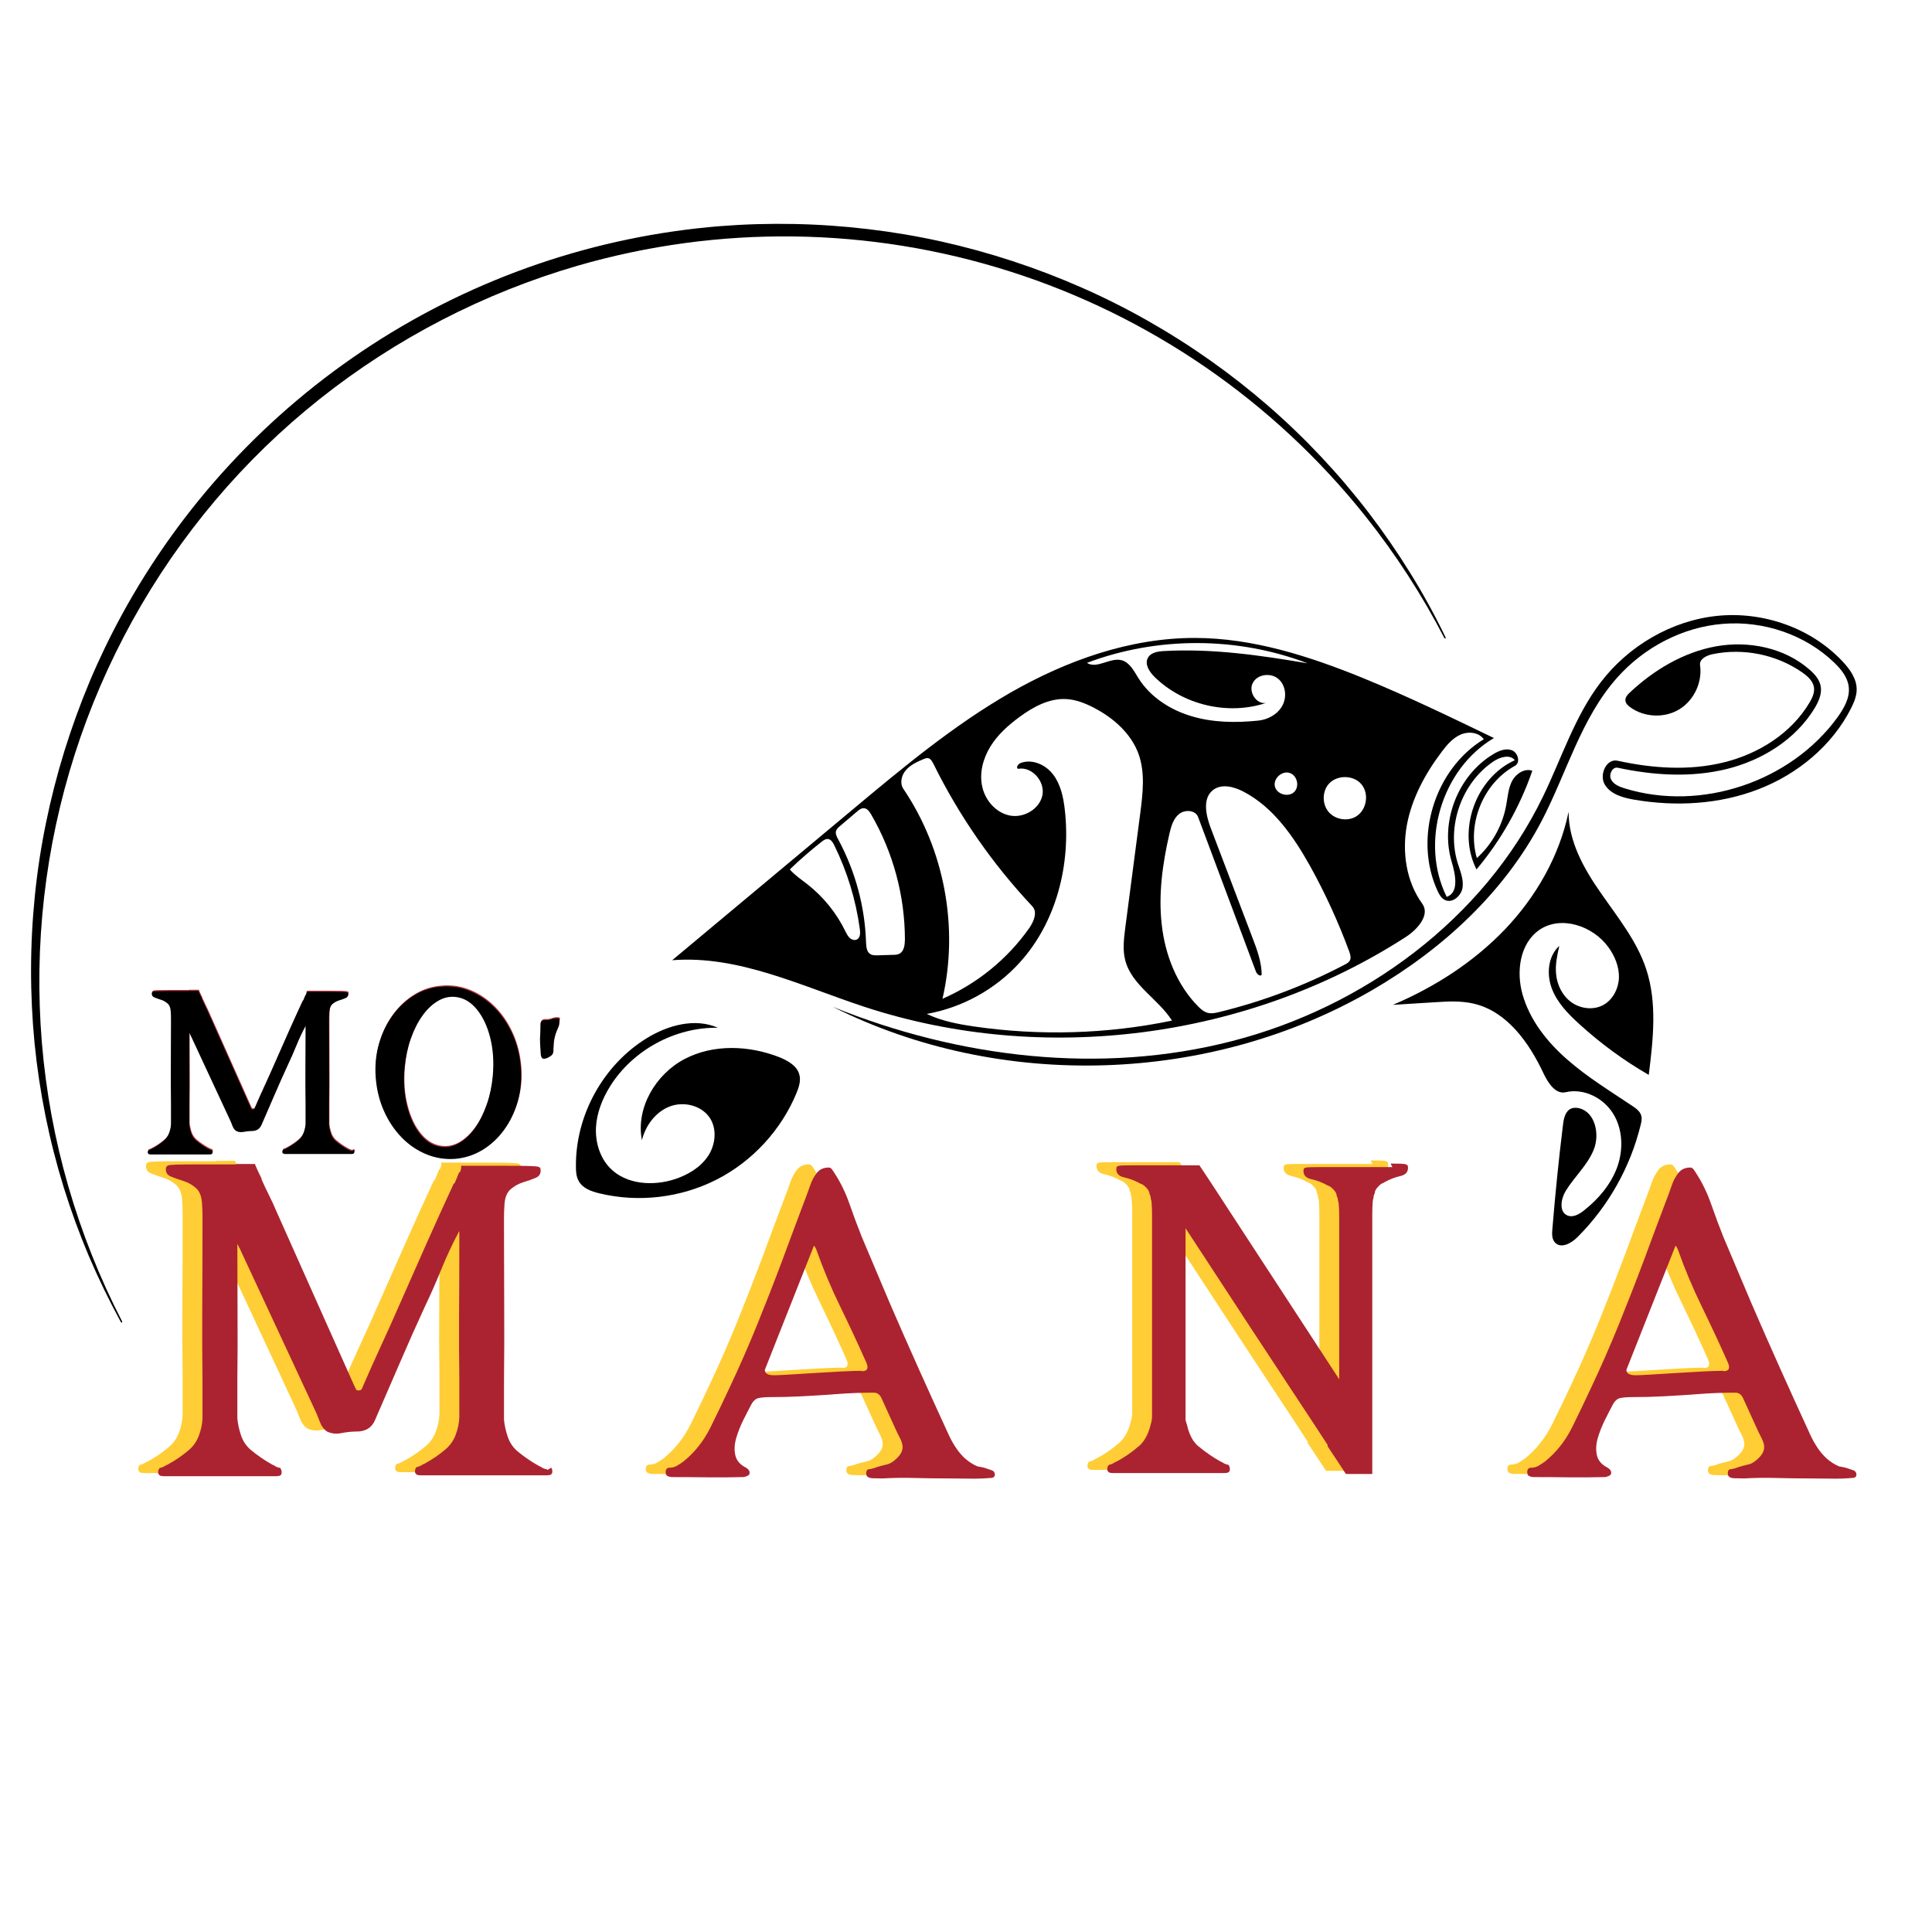
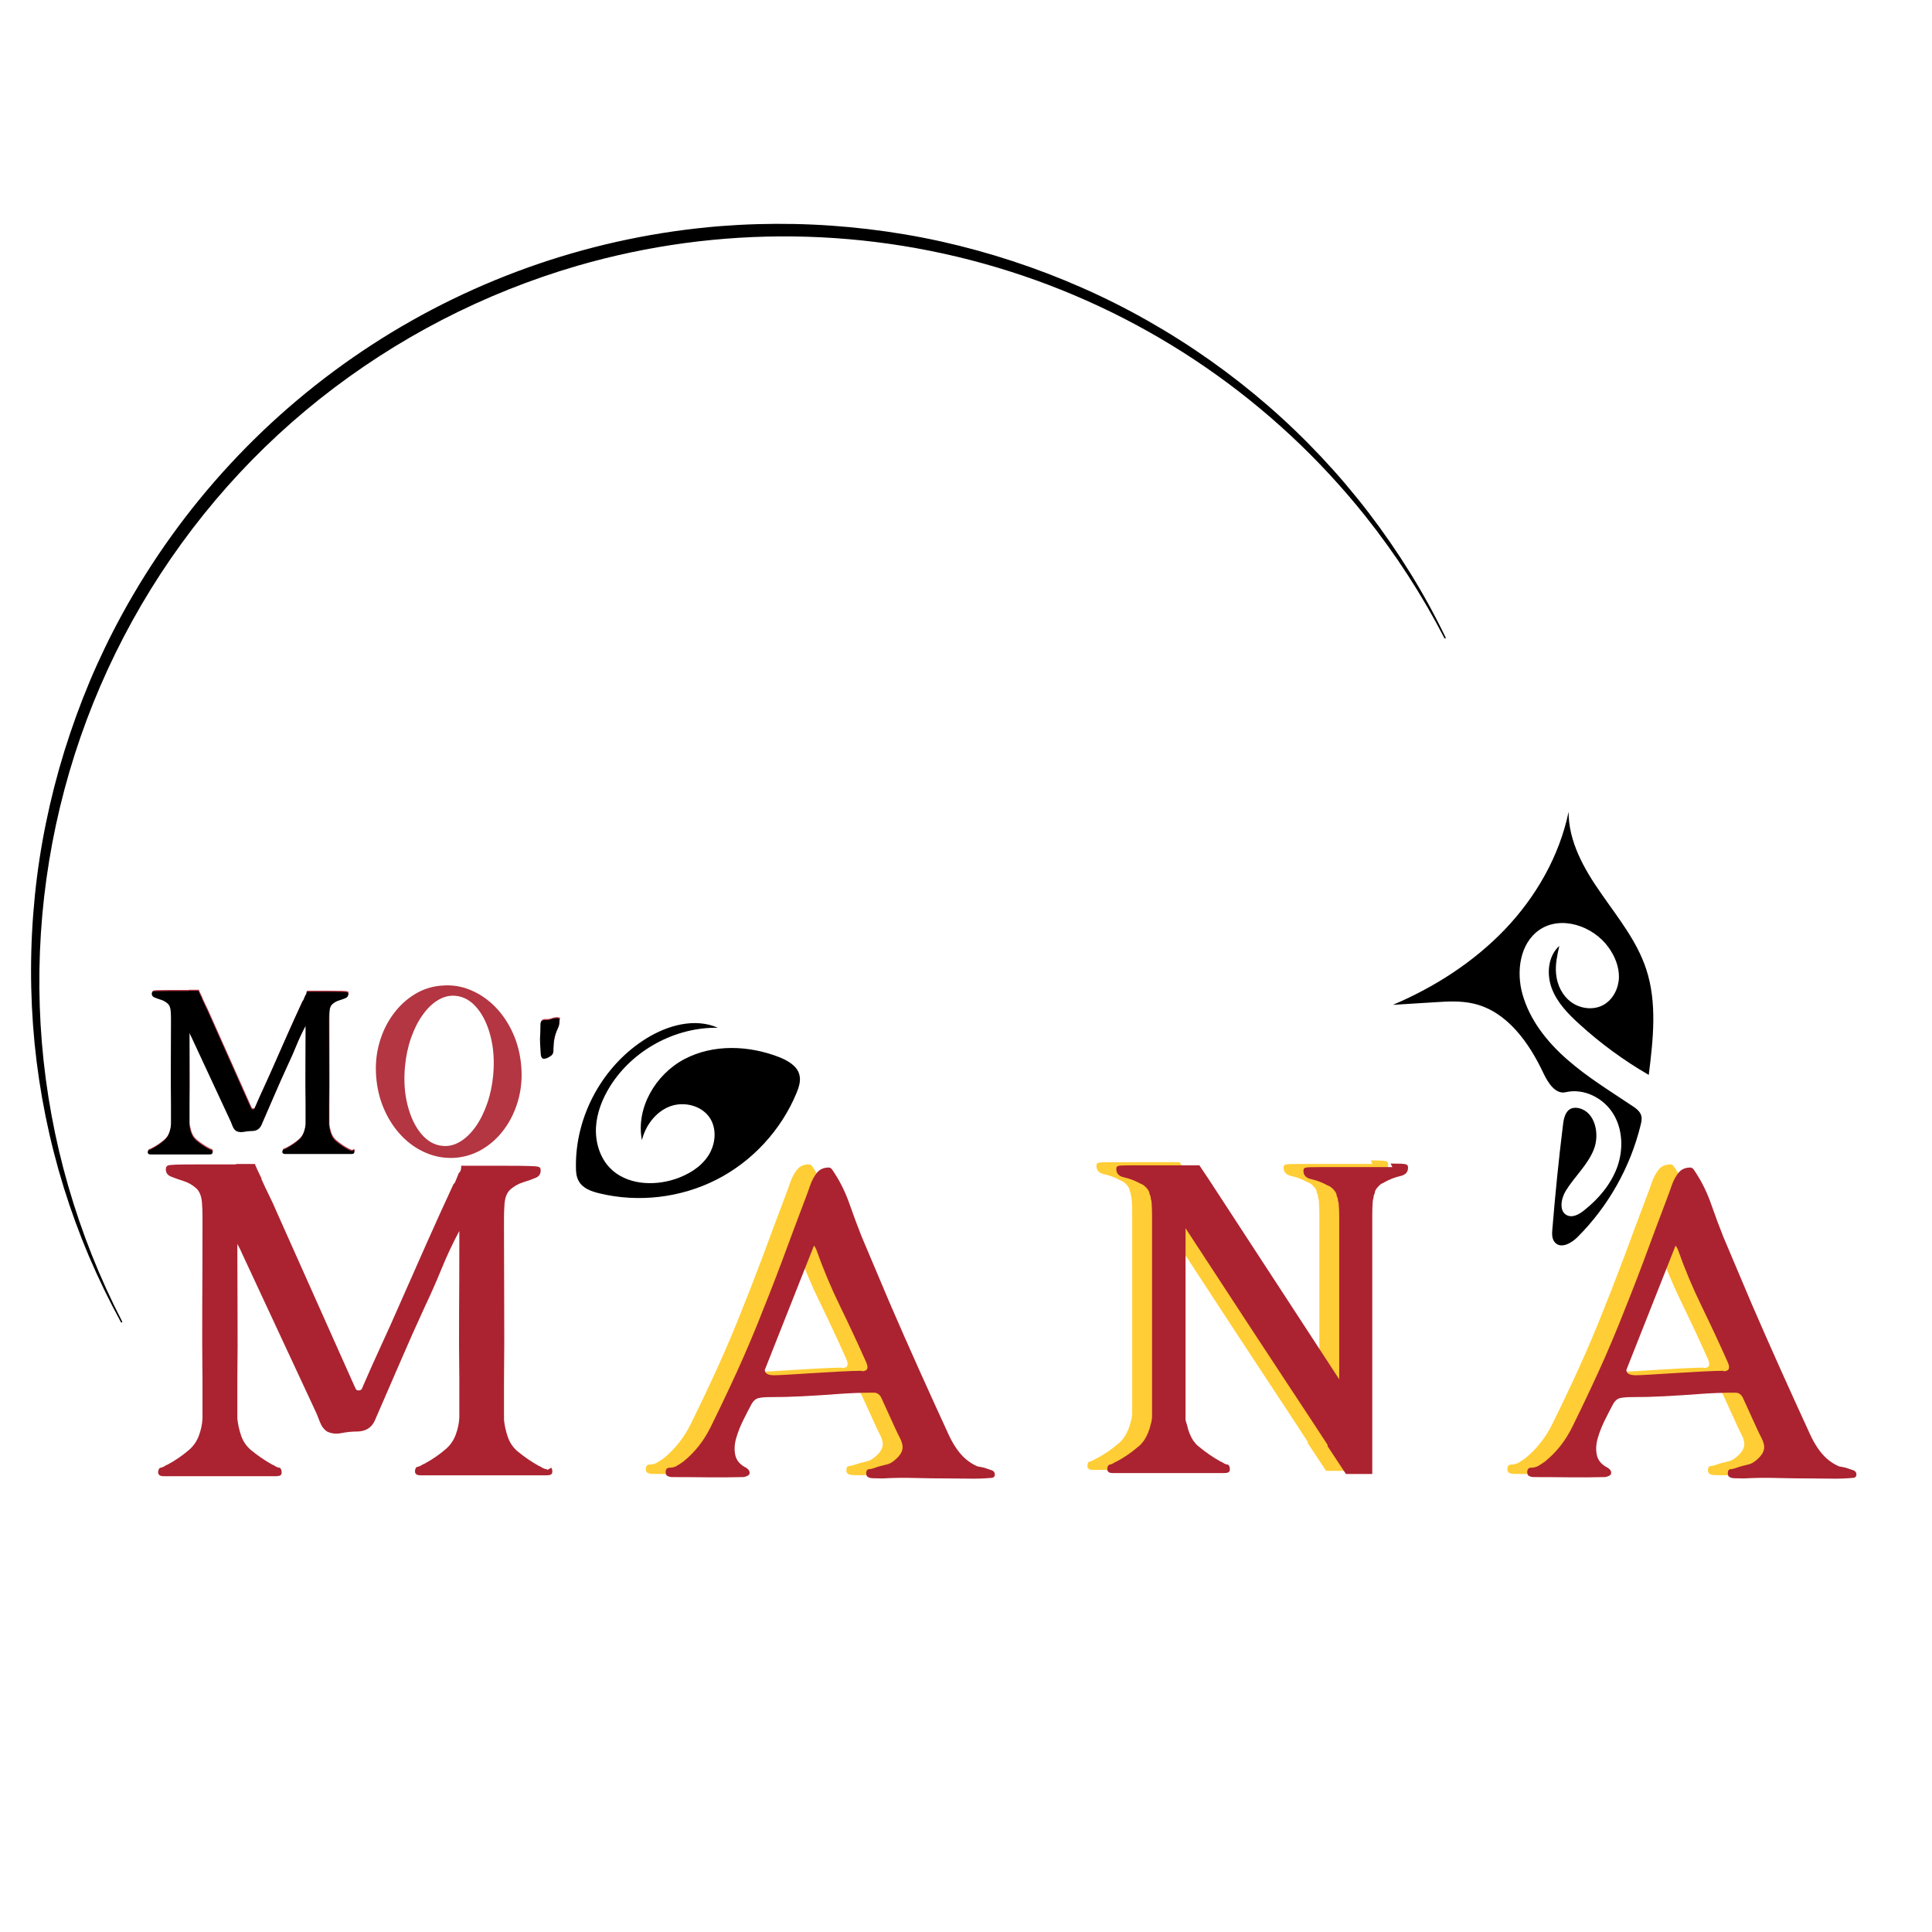
<svg xmlns="http://www.w3.org/2000/svg" version="1.0" preserveAspectRatio="xMidYMid meet" height="1200" viewBox="0 0 900 900" zoomAndPan="magnify" width="1200">
  <defs>
    <g />
    <clipPath id="7da5cbfa77">
      <path clip-rule="nonzero" d="M 14 104 L 674 104 L 674 617 L 14 617 Z M 14 104" />
    </clipPath>
    <clipPath id="99830bfea9">
      <path clip-rule="nonzero" d="M -114.551 286.684 L 503.773 -32.84 L 674.207 296.977 L 55.887 616.5 Z M -114.551 286.684" />
    </clipPath>
    <clipPath id="b022195913">
      <path clip-rule="nonzero" d="M -114.551 286.684 L 503.773 -32.84 L 674.207 296.977 L 55.887 616.5 Z M -114.551 286.684" />
    </clipPath>
    <clipPath id="e327047dae">
-       <path clip-rule="nonzero" d="M -114.551 286.684 L 503.773 -32.84 L 674.207 296.977 L 55.887 616.5 Z M -114.551 286.684" />
+       <path clip-rule="nonzero" d="M -114.551 286.684 L 503.773 -32.84 L 674.207 296.977 L 55.887 616.5 M -114.551 286.684" />
    </clipPath>
    <clipPath id="92238c2927">
-       <path clip-rule="nonzero" d="M 387 286 L 864.961 286 L 864.961 497 L 387 497 Z M 387 286" />
-     </clipPath>
+       </clipPath>
  </defs>
  <g clip-path="url(#7da5cbfa77)">
    <g clip-path="url(#99830bfea9)">
      <g clip-path="url(#b022195913)">
        <g clip-path="url(#e327047dae)">
          <path fill-rule="nonzero" fill-opacity="1" d="M 56.34 615.926 C 50.891 605.949 45.922 595.727 41.441 585.258 C 37.004 574.777 33.082 564.055 29.691 553.16 C 22.914 531.238 18.387 508.855 16.105 486.02 C 13.879 463.125 13.922 440.23 16.23 417.34 C 17.379 405.902 19.113 394.551 21.43 383.289 C 23.73 372.031 26.582 360.902 29.988 349.91 C 33.398 338.918 37.328 328.094 41.785 317.438 C 46.266 306.828 51.266 296.457 56.793 286.332 C 60.246 280 63.891 273.781 67.73 267.676 C 71.57 261.566 75.594 255.586 79.805 249.73 C 84.016 243.871 88.402 238.152 92.965 232.566 C 97.527 226.98 102.262 221.539 107.164 216.25 C 112.062 210.957 117.125 205.82 122.344 200.84 C 127.562 195.859 132.93 191.047 138.449 186.398 C 143.965 181.754 149.621 177.281 155.418 172.984 C 161.211 168.688 167.133 164.574 173.18 160.645 C 179.23 156.711 185.395 152.973 191.676 149.426 C 197.957 145.875 204.34 142.523 210.828 139.371 C 217.316 136.219 223.898 133.27 230.566 130.523 C 237.238 127.777 243.988 125.238 250.816 122.91 C 257.645 120.582 264.539 118.469 271.496 116.566 C 278.453 114.664 285.465 112.98 292.527 111.516 C 299.59 110.047 306.691 108.801 313.832 107.773 C 320.973 106.746 328.137 105.938 335.328 105.355 C 358.387 103.547 381.402 104.004 404.371 106.73 C 415.82 108.082 427.176 110 438.43 112.488 C 449.664 114.996 460.754 118.043 471.703 121.637 C 482.652 125.23 493.379 129.34 503.883 133.965 C 514.406 138.586 524.664 143.738 534.656 149.418 C 554.668 160.77 573.363 173.977 590.75 189.043 C 608.055 204.102 623.688 220.734 637.648 238.938 C 644.574 248.004 651.039 257.391 657.043 267.09 C 663.047 276.793 668.512 286.758 673.438 296.984 C 673.48 297.062 673.484 297.145 673.457 297.23 C 673.434 297.312 673.379 297.375 673.301 297.418 C 673.223 297.457 673.141 297.465 673.055 297.438 C 672.969 297.41 672.906 297.359 672.867 297.277 C 662.41 277.078 650.098 258.078 635.926 240.285 C 633.273 236.961 630.559 233.691 627.789 230.469 C 625.016 227.246 622.184 224.074 619.297 220.957 C 616.406 217.84 613.461 214.777 610.457 211.766 C 607.457 208.758 604.398 205.805 601.289 202.906 C 598.176 200.012 595.012 197.172 591.797 194.395 C 588.582 191.613 585.316 188.895 582 186.234 C 578.684 183.574 575.32 180.977 571.906 178.441 C 568.496 175.906 565.039 173.434 561.535 171.023 C 558.031 168.617 554.484 166.273 550.895 163.996 C 547.305 161.719 543.676 159.508 540.004 157.363 C 536.332 155.219 532.625 153.145 528.875 151.137 C 525.129 149.129 521.344 147.191 517.527 145.324 C 513.707 143.453 509.855 141.656 505.969 139.934 C 502.082 138.207 498.168 136.551 494.219 134.969 C 490.273 133.391 486.301 131.879 482.297 130.445 C 478.297 129.008 474.27 127.648 470.215 126.363 C 466.164 125.074 462.086 123.863 457.992 122.727 C 453.895 121.59 449.777 120.527 445.641 119.543 C 441.504 118.559 437.352 117.648 433.18 116.816 C 429.012 115.984 424.828 115.23 420.629 114.551 C 416.43 113.871 412.223 113.273 408 112.75 C 403.781 112.227 399.551 111.781 395.316 111.414 C 391.078 111.047 386.836 110.758 382.59 110.547 C 378.344 110.336 374.094 110.203 369.84 110.148 C 365.59 110.094 361.336 110.117 357.086 110.219 C 352.832 110.32 348.586 110.5 344.34 110.758 C 340.094 111.02 335.855 111.355 331.621 111.77 C 327.391 112.184 323.168 112.676 318.953 113.246 C 314.738 113.816 310.535 114.465 306.344 115.188 C 302.152 115.914 297.977 116.715 293.816 117.594 C 289.652 118.473 285.512 119.43 281.383 120.461 C 277.258 121.492 273.152 122.598 269.066 123.781 C 258.172 126.949 247.457 130.637 236.922 134.848 C 226.387 139.055 216.078 143.766 206 148.973 C 195.918 154.18 186.117 159.863 176.59 166.023 C 167.059 172.184 157.852 178.789 148.965 185.844 C 131.16 199.992 114.918 215.758 100.242 233.129 C 96.582 237.461 93.035 241.883 89.594 246.391 C 86.152 250.898 82.82 255.488 79.605 260.156 C 76.387 264.828 73.289 269.574 70.305 274.395 C 67.32 279.219 64.457 284.109 61.711 289.07 C 58.965 294.035 56.344 299.062 53.848 304.152 C 51.348 309.242 48.977 314.391 46.73 319.598 C 44.484 324.805 42.367 330.062 40.379 335.371 C 38.391 340.68 36.531 346.035 34.805 351.438 C 33.078 356.836 31.488 362.277 30.027 367.758 C 28.566 373.234 27.242 378.746 26.055 384.289 C 24.863 389.832 23.809 395.402 22.895 400.996 C 21.977 406.59 21.199 412.203 20.555 417.836 C 19.914 423.469 19.41 429.117 19.047 434.773 C 18.68 440.43 18.453 446.094 18.367 451.762 C 18.277 457.43 18.332 463.094 18.52 468.762 C 18.711 474.426 19.039 480.086 19.508 485.734 C 21.387 508.395 25.48 530.652 31.785 552.5 C 38.102 574.363 46.477 595.406 56.91 615.629 C 56.953 615.707 56.957 615.789 56.934 615.875 C 56.906 615.961 56.852 616.023 56.773 616.062 C 56.695 616.102 56.613 616.109 56.531 616.082 C 56.449 616.059 56.387 616.008 56.344 615.93 Z M 56.34 615.926" fill="#000000" />
        </g>
      </g>
    </g>
  </g>
  <g fill-opacity="0.91" fill="#ab2330">
    <g transform="translate(63.061, 537.826)">
      <g>
        <path d="M 100.969 -2.078 L 101.938 -2.609 C 102.156 -2.254 102.227 -1.859 102.156 -1.422 C 102.082 -1.129 101.922 -0.945 101.672 -0.875 C 101.422 -0.801 101.148 -0.766 100.859 -0.766 L 91.156 -0.766 C 90.207 -0.766 89.258 -0.766 88.312 -0.766 C 87.363 -0.766 86.383 -0.766 85.375 -0.766 L 79.703 -0.766 C 78.828 -0.766 77.953 -0.766 77.078 -0.766 C 76.211 -0.766 75.344 -0.766 74.469 -0.766 L 70 -0.766 C 69.707 -0.766 69.453 -0.801 69.234 -0.875 C 69.016 -0.945 68.832 -1.129 68.688 -1.422 C 68.613 -1.859 68.688 -2.254 68.906 -2.609 C 69.051 -2.754 69.176 -2.828 69.281 -2.828 C 69.395 -2.828 69.523 -2.863 69.672 -2.938 C 69.891 -3.008 70.109 -3.117 70.328 -3.266 C 70.547 -3.41 70.766 -3.52 70.984 -3.594 C 72.867 -4.613 74.613 -5.816 76.219 -7.203 C 77.301 -8.141 78.098 -9.297 78.609 -10.672 C 79.117 -12.055 79.41 -13.441 79.484 -14.828 L 79.484 -24.203 C 79.41 -29.648 79.391 -35.098 79.422 -40.547 C 79.461 -46.004 79.484 -51.461 79.484 -56.922 L 79.484 -60.406 C 77.879 -57.426 76.441 -54.375 75.172 -51.25 C 73.898 -48.125 72.539 -45.035 71.094 -41.984 C 68.977 -37.398 66.922 -32.781 64.922 -28.125 C 62.93 -23.477 60.914 -18.828 58.875 -14.172 C 58.07 -12.359 56.582 -11.453 54.406 -11.453 C 53.238 -11.453 52 -11.32 50.688 -11.062 C 49.383 -10.812 48.223 -10.941 47.203 -11.453 C 46.41 -11.961 45.797 -12.816 45.359 -14.016 C 44.922 -15.211 44.445 -16.32 43.938 -17.344 L 26.281 -55.281 C 26.133 -55.645 25.969 -55.988 25.781 -56.312 C 25.602 -56.645 25.441 -56.953 25.297 -57.234 C 25.297 -51.711 25.312 -46.188 25.344 -40.656 C 25.383 -35.133 25.367 -29.578 25.297 -23.984 L 25.297 -14.609 C 25.441 -13.223 25.75 -11.836 26.219 -10.453 C 26.695 -9.078 27.477 -7.922 28.562 -6.984 C 30.238 -5.598 31.984 -4.395 33.797 -3.375 C 34.016 -3.301 34.234 -3.191 34.453 -3.047 C 34.672 -2.898 34.891 -2.789 35.109 -2.719 C 35.254 -2.645 35.398 -2.609 35.547 -2.609 C 35.691 -2.609 35.801 -2.539 35.875 -2.406 C 36.094 -2.039 36.164 -1.641 36.094 -1.203 C 36.02 -0.91 35.852 -0.727 35.594 -0.656 C 35.344 -0.582 35.07 -0.547 34.781 -0.547 L 25.078 -0.547 C 24.129 -0.547 23.18 -0.547 22.234 -0.547 C 21.297 -0.547 20.316 -0.547 19.297 -0.547 L 7.312 -0.547 C 7.02 -0.547 6.766 -0.582 6.547 -0.656 C 6.328 -0.727 6.145 -0.91 6 -1.203 C 5.926 -1.641 6 -2.039 6.219 -2.406 C 6.363 -2.539 6.488 -2.609 6.594 -2.609 C 6.707 -2.609 6.836 -2.645 6.984 -2.719 C 7.203 -2.789 7.414 -2.898 7.625 -3.047 C 7.844 -3.191 8.062 -3.301 8.281 -3.375 C 10.176 -4.395 11.922 -5.598 13.516 -6.984 C 14.609 -7.922 15.41 -9.078 15.922 -10.453 C 16.43 -11.836 16.723 -13.223 16.797 -14.609 L 16.797 -23.984 C 16.723 -30.16 16.703 -36.32 16.734 -42.469 C 16.773 -48.613 16.797 -54.773 16.797 -60.953 C 16.797 -61.961 16.797 -62.977 16.797 -64 C 16.797 -65.02 16.758 -66 16.688 -66.938 C 16.613 -68.758 16.117 -70.066 15.203 -70.859 C 14.297 -71.66 13.258 -72.242 12.094 -72.609 C 10.938 -72.973 9.922 -73.336 9.047 -73.703 C 8.172 -74.066 7.77 -74.723 7.844 -75.672 C 7.914 -76.035 8.078 -76.27 8.328 -76.375 C 8.586 -76.488 9.242 -76.562 10.297 -76.594 C 11.359 -76.633 13.086 -76.656 15.484 -76.656 L 15.703 -76.656 C 15.922 -76.656 16.117 -76.656 16.297 -76.656 C 16.484 -76.656 16.688 -76.656 16.906 -76.656 L 19.406 -76.656 C 19.844 -76.656 20.281 -76.656 20.719 -76.656 C 21.156 -76.656 21.555 -76.656 21.922 -76.656 L 24.969 -76.656 L 24.969 -76.766 L 29.656 -76.766 C 29.656 -76.691 29.656 -76.656 29.656 -76.656 C 29.656 -76.656 29.656 -76.617 29.656 -76.547 C 29.875 -76.035 30.109 -75.504 30.359 -74.953 C 30.617 -74.41 30.895 -73.848 31.188 -73.266 L 31.188 -73.047 C 31.77 -71.742 32.383 -70.438 33.031 -69.125 C 33.688 -67.812 34.305 -66.469 34.891 -65.094 L 53.859 -22.562 C 54.004 -22.281 54.129 -22.031 54.234 -21.812 C 54.348 -21.594 54.551 -21.484 54.844 -21.484 C 55.207 -21.484 55.461 -21.57 55.609 -21.75 C 55.754 -21.938 55.863 -22.172 55.938 -22.453 C 57.383 -25.797 58.867 -29.117 60.391 -32.422 C 61.922 -35.734 63.414 -39.062 64.875 -42.406 C 67.051 -47.352 69.227 -52.281 71.406 -57.188 C 73.594 -62.094 75.812 -66.977 78.062 -71.844 L 78.391 -72.172 C 78.535 -72.535 78.695 -72.938 78.875 -73.375 C 79.062 -73.812 79.227 -74.211 79.375 -74.578 L 79.703 -74.906 C 79.922 -75.488 79.992 -75.961 79.922 -76.328 L 80.688 -76.328 C 80.906 -76.328 81.125 -76.328 81.344 -76.328 C 81.562 -76.328 81.773 -76.328 81.984 -76.328 L 84.5 -76.328 C 84.938 -76.328 85.375 -76.328 85.812 -76.328 C 86.25 -76.328 86.645 -76.328 87 -76.328 L 90.281 -76.328 C 93.188 -76.328 95.254 -76.305 96.484 -76.266 C 97.723 -76.234 98.504 -76.16 98.828 -76.047 C 99.16 -75.941 99.328 -75.707 99.328 -75.344 C 99.398 -74.395 99 -73.738 98.125 -73.375 C 97.25 -73.008 96.227 -72.645 95.062 -72.281 C 93.906 -71.926 92.875 -71.348 91.969 -70.547 C 91.062 -69.742 90.57 -68.438 90.5 -66.625 C 90.426 -65.676 90.391 -64.691 90.391 -63.672 C 90.391 -62.648 90.391 -61.633 90.391 -60.625 C 90.391 -54.445 90.406 -48.285 90.438 -42.141 C 90.477 -35.992 90.461 -29.832 90.391 -23.656 L 90.391 -14.281 C 90.535 -12.906 90.844 -11.523 91.312 -10.141 C 91.781 -8.754 92.562 -7.594 93.656 -6.656 C 95.332 -5.27 97.078 -4.066 98.891 -3.047 C 99.109 -2.973 99.328 -2.863 99.547 -2.719 C 99.766 -2.57 99.984 -2.469 100.203 -2.406 C 100.348 -2.332 100.492 -2.297 100.641 -2.297 C 100.785 -2.297 100.895 -2.223 100.969 -2.078 Z M 100.969 -2.078" />
      </g>
    </g>
  </g>
  <g fill-opacity="0.91" fill="#ab2330">
    <g transform="translate(169.677, 537.826)">
      <g>
        <path d="M 73.156 -41 C 73.594 -35.469 73.102 -30.211 71.688 -25.234 C 70.27 -20.254 68.145 -15.82 65.312 -11.938 C 62.477 -8.051 59.098 -4.926 55.172 -2.562 C 51.242 -0.195 46.953 1.164 42.297 1.531 C 37.648 1.82 33.195 1.078 28.938 -0.703 C 24.688 -2.484 20.891 -5.098 17.547 -8.547 C 14.203 -12.004 11.477 -16.094 9.375 -20.812 C 7.27 -25.539 6 -30.672 5.562 -36.203 C 5.125 -41.723 5.613 -46.973 7.031 -51.953 C 8.445 -56.93 10.57 -61.363 13.406 -65.25 C 16.238 -69.145 19.617 -72.289 23.547 -74.688 C 27.473 -77.082 31.766 -78.426 36.422 -78.719 C 41.066 -79.082 45.516 -78.352 49.766 -76.531 C 54.023 -74.719 57.828 -72.082 61.172 -68.625 C 64.516 -65.176 67.238 -61.086 69.344 -56.359 C 71.445 -51.641 72.719 -46.52 73.156 -41 Z M 60.078 -37.078 C 60.66 -43.547 60.258 -49.504 58.875 -54.953 C 57.5 -60.398 55.391 -64.832 52.547 -68.25 C 49.711 -71.664 46.406 -73.555 42.625 -73.922 C 39.789 -74.211 37.047 -73.555 34.391 -71.953 C 31.742 -70.359 29.348 -68.051 27.203 -65.031 C 25.055 -62.02 23.254 -58.441 21.797 -54.297 C 20.348 -50.148 19.406 -45.68 18.969 -40.891 C 18.383 -34.492 18.785 -28.551 20.172 -23.062 C 21.555 -17.57 23.664 -13.117 26.5 -9.703 C 29.332 -6.285 32.641 -4.395 36.422 -4.031 C 39.254 -3.738 41.992 -4.391 44.641 -5.984 C 47.297 -7.586 49.695 -9.895 51.844 -12.906 C 53.988 -15.926 55.785 -19.508 57.234 -23.656 C 58.691 -27.801 59.641 -32.273 60.078 -37.078 Z M 60.078 -37.078" />
      </g>
    </g>
  </g>
  <g fill-opacity="0.91" fill="#ab2330">
    <g transform="translate(248.385, 537.826)">
      <g>
        <path d="M 11.562 -64 L 11.672 -63.891 C 12.316 -63.891 12.586 -63.742 12.484 -63.453 C 12.379 -63.16 12.328 -62.832 12.328 -62.469 C 12.328 -61.383 12.18 -60.492 11.891 -59.797 C 11.598 -59.109 11.285 -58.383 10.953 -57.625 C 10.629 -56.863 10.32 -55.828 10.031 -54.516 C 9.738 -53.203 9.555 -51.348 9.484 -48.953 C 9.555 -47.93 9.336 -47.203 8.828 -46.766 C 8.316 -46.336 7.703 -45.941 6.984 -45.578 C 5.816 -45.066 4.992 -44.973 4.516 -45.297 C 4.047 -45.629 3.773 -46.375 3.703 -47.531 C 3.555 -49.645 3.461 -51.207 3.422 -52.219 C 3.391 -53.238 3.375 -53.969 3.375 -54.406 C 3.375 -54.844 3.391 -55.242 3.422 -55.609 C 3.461 -55.973 3.5 -56.551 3.531 -57.344 C 3.57 -58.145 3.594 -59.422 3.594 -61.172 C 3.594 -62.473 4.285 -63.125 5.672 -63.125 C 6.836 -63.051 7.816 -63.176 8.609 -63.5 C 9.41 -63.832 10.395 -64 11.562 -64 Z M 11.562 -64" />
      </g>
    </g>
  </g>
  <g fill-opacity="1" fill="#000000">
    <g transform="translate(62.857, 538.331)">
      <g>
        <path d="M 100.969 -2.078 L 101.938 -2.609 C 102.156 -2.254 102.227 -1.859 102.156 -1.422 C 102.082 -1.129 101.922 -0.945 101.672 -0.875 C 101.422 -0.801 101.148 -0.766 100.859 -0.766 L 91.156 -0.766 C 90.207 -0.766 89.258 -0.766 88.312 -0.766 C 87.363 -0.766 86.383 -0.766 85.375 -0.766 L 79.703 -0.766 C 78.828 -0.766 77.953 -0.766 77.078 -0.766 C 76.211 -0.766 75.344 -0.766 74.469 -0.766 L 70 -0.766 C 69.707 -0.766 69.453 -0.801 69.234 -0.875 C 69.016 -0.945 68.832 -1.129 68.688 -1.422 C 68.613 -1.859 68.688 -2.254 68.906 -2.609 C 69.051 -2.754 69.176 -2.828 69.281 -2.828 C 69.395 -2.828 69.523 -2.863 69.672 -2.938 C 69.891 -3.008 70.109 -3.117 70.328 -3.266 C 70.547 -3.41 70.766 -3.52 70.984 -3.594 C 72.867 -4.613 74.613 -5.816 76.219 -7.203 C 77.301 -8.141 78.098 -9.297 78.609 -10.672 C 79.117 -12.055 79.41 -13.441 79.484 -14.828 L 79.484 -24.203 C 79.41 -29.648 79.391 -35.098 79.422 -40.547 C 79.461 -46.004 79.484 -51.461 79.484 -56.922 L 79.484 -60.406 C 77.879 -57.426 76.441 -54.375 75.172 -51.25 C 73.898 -48.125 72.539 -45.035 71.094 -41.984 C 68.977 -37.398 66.922 -32.781 64.922 -28.125 C 62.93 -23.477 60.914 -18.828 58.875 -14.172 C 58.07 -12.359 56.582 -11.453 54.406 -11.453 C 53.238 -11.453 52 -11.32 50.688 -11.062 C 49.383 -10.812 48.223 -10.941 47.203 -11.453 C 46.41 -11.961 45.797 -12.816 45.359 -14.016 C 44.922 -15.211 44.445 -16.32 43.938 -17.344 L 26.281 -55.281 C 26.133 -55.645 25.969 -55.988 25.781 -56.312 C 25.602 -56.645 25.441 -56.953 25.297 -57.234 C 25.297 -51.711 25.312 -46.188 25.344 -40.656 C 25.383 -35.133 25.367 -29.578 25.297 -23.984 L 25.297 -14.609 C 25.441 -13.223 25.75 -11.836 26.219 -10.453 C 26.695 -9.078 27.477 -7.922 28.562 -6.984 C 30.238 -5.598 31.984 -4.395 33.797 -3.375 C 34.016 -3.301 34.234 -3.191 34.453 -3.047 C 34.672 -2.898 34.891 -2.789 35.109 -2.719 C 35.254 -2.645 35.398 -2.609 35.547 -2.609 C 35.691 -2.609 35.801 -2.539 35.875 -2.406 C 36.094 -2.039 36.164 -1.641 36.094 -1.203 C 36.02 -0.91 35.852 -0.727 35.594 -0.656 C 35.344 -0.582 35.07 -0.547 34.781 -0.547 L 25.078 -0.547 C 24.129 -0.547 23.18 -0.547 22.234 -0.547 C 21.297 -0.547 20.316 -0.547 19.297 -0.547 L 7.312 -0.547 C 7.02 -0.547 6.766 -0.582 6.547 -0.656 C 6.328 -0.727 6.145 -0.91 6 -1.203 C 5.926 -1.641 6 -2.039 6.219 -2.406 C 6.363 -2.539 6.488 -2.609 6.594 -2.609 C 6.707 -2.609 6.836 -2.645 6.984 -2.719 C 7.203 -2.789 7.414 -2.898 7.625 -3.047 C 7.844 -3.191 8.062 -3.301 8.281 -3.375 C 10.176 -4.395 11.922 -5.598 13.516 -6.984 C 14.609 -7.922 15.41 -9.078 15.922 -10.453 C 16.43 -11.836 16.723 -13.223 16.797 -14.609 L 16.797 -23.984 C 16.723 -30.16 16.703 -36.32 16.734 -42.469 C 16.773 -48.613 16.797 -54.773 16.797 -60.953 C 16.797 -61.961 16.797 -62.977 16.797 -64 C 16.797 -65.02 16.758 -66 16.688 -66.938 C 16.613 -68.758 16.117 -70.066 15.203 -70.859 C 14.297 -71.66 13.258 -72.242 12.094 -72.609 C 10.938 -72.973 9.922 -73.336 9.047 -73.703 C 8.172 -74.066 7.77 -74.723 7.844 -75.672 C 7.914 -76.035 8.078 -76.27 8.328 -76.375 C 8.586 -76.488 9.242 -76.562 10.297 -76.594 C 11.359 -76.633 13.086 -76.656 15.484 -76.656 L 15.703 -76.656 C 15.922 -76.656 16.117 -76.656 16.297 -76.656 C 16.484 -76.656 16.688 -76.656 16.906 -76.656 L 19.406 -76.656 C 19.844 -76.656 20.281 -76.656 20.719 -76.656 C 21.156 -76.656 21.555 -76.656 21.922 -76.656 L 24.969 -76.656 L 24.969 -76.766 L 29.656 -76.766 C 29.656 -76.691 29.656 -76.656 29.656 -76.656 C 29.656 -76.656 29.656 -76.617 29.656 -76.547 C 29.875 -76.035 30.109 -75.504 30.359 -74.953 C 30.617 -74.41 30.895 -73.848 31.188 -73.266 L 31.188 -73.047 C 31.77 -71.742 32.383 -70.438 33.031 -69.125 C 33.688 -67.812 34.305 -66.469 34.891 -65.094 L 53.859 -22.562 C 54.004 -22.281 54.129 -22.031 54.234 -21.812 C 54.348 -21.594 54.551 -21.484 54.844 -21.484 C 55.207 -21.484 55.461 -21.57 55.609 -21.75 C 55.754 -21.938 55.863 -22.172 55.938 -22.453 C 57.383 -25.797 58.867 -29.117 60.391 -32.422 C 61.922 -35.734 63.414 -39.062 64.875 -42.406 C 67.051 -47.352 69.227 -52.281 71.406 -57.188 C 73.594 -62.094 75.812 -66.977 78.062 -71.844 L 78.391 -72.172 C 78.535 -72.535 78.695 -72.938 78.875 -73.375 C 79.062 -73.812 79.227 -74.211 79.375 -74.578 L 79.703 -74.906 C 79.922 -75.488 79.992 -75.961 79.922 -76.328 L 80.688 -76.328 C 80.906 -76.328 81.125 -76.328 81.344 -76.328 C 81.562 -76.328 81.773 -76.328 81.984 -76.328 L 84.5 -76.328 C 84.938 -76.328 85.375 -76.328 85.812 -76.328 C 86.25 -76.328 86.645 -76.328 87 -76.328 L 90.281 -76.328 C 93.188 -76.328 95.254 -76.305 96.484 -76.266 C 97.723 -76.234 98.504 -76.16 98.828 -76.047 C 99.16 -75.941 99.328 -75.707 99.328 -75.344 C 99.398 -74.395 99 -73.738 98.125 -73.375 C 97.25 -73.008 96.227 -72.645 95.062 -72.281 C 93.906 -71.926 92.875 -71.348 91.969 -70.547 C 91.062 -69.742 90.57 -68.438 90.5 -66.625 C 90.426 -65.676 90.391 -64.691 90.391 -63.672 C 90.391 -62.648 90.391 -61.633 90.391 -60.625 C 90.391 -54.445 90.406 -48.285 90.438 -42.141 C 90.477 -35.992 90.461 -29.832 90.391 -23.656 L 90.391 -14.281 C 90.535 -12.906 90.844 -11.523 91.312 -10.141 C 91.781 -8.754 92.562 -7.594 93.656 -6.656 C 95.332 -5.27 97.078 -4.066 98.891 -3.047 C 99.109 -2.973 99.328 -2.863 99.547 -2.719 C 99.766 -2.57 99.984 -2.469 100.203 -2.406 C 100.348 -2.332 100.492 -2.297 100.641 -2.297 C 100.785 -2.297 100.895 -2.223 100.969 -2.078 Z M 100.969 -2.078" />
      </g>
    </g>
  </g>
  <g fill-opacity="1" fill="#000000">
    <g transform="translate(169.472, 538.331)">
      <g>
-         <path d="M 73.156 -41 C 73.594 -35.469 73.102 -30.211 71.688 -25.234 C 70.27 -20.254 68.145 -15.82 65.312 -11.938 C 62.477 -8.051 59.098 -4.926 55.172 -2.562 C 51.242 -0.195 46.953 1.164 42.297 1.531 C 37.648 1.82 33.195 1.078 28.938 -0.703 C 24.688 -2.484 20.891 -5.098 17.547 -8.547 C 14.203 -12.004 11.477 -16.094 9.375 -20.812 C 7.27 -25.539 6 -30.672 5.562 -36.203 C 5.125 -41.723 5.613 -46.973 7.031 -51.953 C 8.445 -56.93 10.57 -61.363 13.406 -65.25 C 16.238 -69.145 19.617 -72.289 23.547 -74.688 C 27.473 -77.082 31.766 -78.426 36.422 -78.719 C 41.066 -79.082 45.516 -78.352 49.766 -76.531 C 54.023 -74.719 57.828 -72.082 61.172 -68.625 C 64.516 -65.176 67.238 -61.086 69.344 -56.359 C 71.445 -51.641 72.719 -46.52 73.156 -41 Z M 60.078 -37.078 C 60.66 -43.547 60.258 -49.504 58.875 -54.953 C 57.5 -60.398 55.391 -64.832 52.547 -68.25 C 49.711 -71.664 46.406 -73.555 42.625 -73.922 C 39.789 -74.211 37.047 -73.555 34.391 -71.953 C 31.742 -70.359 29.348 -68.051 27.203 -65.031 C 25.055 -62.02 23.254 -58.441 21.797 -54.297 C 20.348 -50.148 19.406 -45.68 18.969 -40.891 C 18.383 -34.492 18.785 -28.551 20.172 -23.062 C 21.555 -17.57 23.664 -13.117 26.5 -9.703 C 29.332 -6.285 32.641 -4.395 36.422 -4.031 C 39.254 -3.738 41.992 -4.391 44.641 -5.984 C 47.297 -7.586 49.695 -9.895 51.844 -12.906 C 53.988 -15.926 55.785 -19.508 57.234 -23.656 C 58.691 -27.801 59.641 -32.273 60.078 -37.078 Z M 60.078 -37.078" />
-       </g>
+         </g>
    </g>
  </g>
  <g fill-opacity="1" fill="#000000">
    <g transform="translate(248.18, 538.331)">
      <g>
        <path d="M 11.562 -64 L 11.672 -63.891 C 12.316 -63.891 12.586 -63.742 12.484 -63.453 C 12.379 -63.16 12.328 -62.832 12.328 -62.469 C 12.328 -61.383 12.18 -60.492 11.891 -59.797 C 11.598 -59.109 11.285 -58.383 10.953 -57.625 C 10.629 -56.863 10.32 -55.828 10.031 -54.516 C 9.738 -53.203 9.555 -51.348 9.484 -48.953 C 9.555 -47.93 9.336 -47.203 8.828 -46.766 C 8.316 -46.336 7.703 -45.941 6.984 -45.578 C 5.816 -45.066 4.992 -44.973 4.516 -45.297 C 4.047 -45.629 3.773 -46.375 3.703 -47.531 C 3.555 -49.645 3.461 -51.207 3.422 -52.219 C 3.391 -53.238 3.375 -53.969 3.375 -54.406 C 3.375 -54.844 3.391 -55.242 3.422 -55.609 C 3.461 -55.973 3.5 -56.551 3.531 -57.344 C 3.57 -58.145 3.594 -59.422 3.594 -61.172 C 3.594 -62.473 4.285 -63.125 5.672 -63.125 C 6.836 -63.051 7.816 -63.176 8.609 -63.5 C 9.41 -63.832 10.395 -64 11.562 -64 Z M 11.562 -64" />
      </g>
    </g>
  </g>
  <g fill-opacity="0.812" fill="#ffc107">
    <g transform="translate(53.033, 687.244)">
      <g>
-         <path d="M 192.688 -3.953 L 194.547 -5 C 194.961 -4.301 195.102 -3.535 194.969 -2.703 C 194.832 -2.148 194.52 -1.801 194.031 -1.656 C 193.539 -1.52 193.02 -1.453 192.469 -1.453 L 173.953 -1.453 C 172.148 -1.453 170.348 -1.453 168.547 -1.453 C 166.742 -1.453 164.867 -1.453 162.922 -1.453 L 152.109 -1.453 C 150.441 -1.453 148.773 -1.453 147.109 -1.453 C 145.441 -1.453 143.781 -1.453 142.125 -1.453 L 133.594 -1.453 C 133.031 -1.453 132.539 -1.52 132.125 -1.656 C 131.707 -1.801 131.363 -2.148 131.094 -2.703 C 130.945 -3.535 131.082 -4.301 131.5 -5 C 131.781 -5.27 132.023 -5.406 132.234 -5.406 C 132.441 -5.406 132.688 -5.477 132.969 -5.625 C 133.383 -5.758 133.797 -5.961 134.203 -6.234 C 134.617 -6.516 135.035 -6.723 135.453 -6.859 C 139.066 -8.805 142.398 -11.098 145.453 -13.734 C 147.523 -15.535 149.047 -17.754 150.016 -20.391 C 150.992 -23.023 151.551 -25.66 151.688 -28.297 L 151.688 -46.188 C 151.551 -56.594 151.516 -67 151.578 -77.406 C 151.648 -87.812 151.688 -98.211 151.688 -108.609 L 151.688 -115.281 C 148.633 -109.594 145.895 -103.766 143.469 -97.797 C 141.039 -91.828 138.441 -85.93 135.672 -80.109 C 131.641 -71.367 127.719 -62.555 123.906 -53.672 C 120.094 -44.797 116.242 -35.922 112.359 -27.047 C 110.836 -23.578 107.992 -21.844 103.828 -21.844 C 101.609 -21.844 99.25 -21.598 96.75 -21.109 C 94.258 -20.629 92.039 -20.875 90.094 -21.844 C 88.57 -22.82 87.395 -24.453 86.562 -26.734 C 85.727 -29.023 84.828 -31.141 83.859 -33.078 L 50.141 -105.5 C 49.867 -106.188 49.555 -106.844 49.203 -107.469 C 48.859 -108.094 48.551 -108.68 48.281 -109.234 C 48.281 -98.691 48.312 -88.148 48.375 -77.609 C 48.445 -67.066 48.414 -56.457 48.281 -45.781 L 48.281 -27.875 C 48.551 -25.238 49.133 -22.602 50.031 -19.969 C 50.938 -17.332 52.43 -15.113 54.516 -13.312 C 57.703 -10.676 61.031 -8.391 64.5 -6.453 C 64.914 -6.316 65.332 -6.109 65.75 -5.828 C 66.164 -5.547 66.582 -5.336 67 -5.203 C 67.281 -5.066 67.555 -5 67.828 -5 C 68.109 -5 68.316 -4.859 68.453 -4.578 C 68.867 -3.879 69.008 -3.113 68.875 -2.281 C 68.738 -1.727 68.426 -1.383 67.938 -1.25 C 67.445 -1.113 66.926 -1.047 66.375 -1.047 L 47.859 -1.047 C 46.055 -1.047 44.254 -1.047 42.453 -1.047 C 40.648 -1.047 38.773 -1.047 36.828 -1.047 L 13.938 -1.047 C 13.383 -1.047 12.898 -1.113 12.484 -1.25 C 12.066 -1.383 11.719 -1.727 11.438 -2.281 C 11.301 -3.113 11.441 -3.879 11.859 -4.578 C 12.141 -4.859 12.383 -5 12.594 -5 C 12.801 -5 13.039 -5.066 13.312 -5.203 C 13.727 -5.336 14.145 -5.547 14.562 -5.828 C 14.977 -6.109 15.395 -6.316 15.812 -6.453 C 19.414 -8.391 22.742 -10.676 25.797 -13.312 C 27.879 -15.113 29.406 -17.332 30.375 -19.969 C 31.352 -22.602 31.91 -25.238 32.047 -27.875 L 32.047 -45.781 C 31.91 -57.57 31.875 -69.328 31.938 -81.047 C 32.008 -92.766 32.047 -104.52 32.047 -116.312 C 32.047 -118.258 32.047 -120.203 32.047 -122.141 C 32.047 -124.086 31.977 -125.961 31.844 -127.766 C 31.695 -131.234 30.754 -133.727 29.016 -135.25 C 27.285 -136.781 25.312 -137.891 23.094 -138.578 C 20.875 -139.273 18.93 -139.969 17.266 -140.656 C 15.609 -141.352 14.848 -142.602 14.984 -144.406 C 15.117 -145.102 15.426 -145.555 15.906 -145.766 C 16.395 -145.973 17.645 -146.109 19.656 -146.172 C 21.676 -146.242 24.973 -146.281 29.547 -146.281 L 29.969 -146.281 C 30.383 -146.281 30.766 -146.281 31.109 -146.281 C 31.453 -146.281 31.832 -146.281 32.25 -146.281 L 37.031 -146.281 C 37.863 -146.281 38.695 -146.281 39.531 -146.281 C 40.363 -146.281 41.129 -146.281 41.828 -146.281 L 47.656 -146.281 L 47.656 -146.484 L 56.594 -146.484 C 56.594 -146.348 56.594 -146.281 56.594 -146.281 C 56.594 -146.281 56.594 -146.211 56.594 -146.078 C 57.008 -145.098 57.457 -144.086 57.938 -143.047 C 58.426 -142.016 58.953 -140.941 59.516 -139.828 L 59.516 -139.406 C 60.617 -136.914 61.797 -134.422 63.047 -131.922 C 64.297 -129.422 65.473 -126.852 66.578 -124.219 L 102.797 -43.078 C 103.066 -42.516 103.305 -42.023 103.516 -41.609 C 103.723 -41.191 104.102 -40.984 104.656 -40.984 C 105.352 -40.984 105.836 -41.156 106.109 -41.5 C 106.391 -41.852 106.602 -42.305 106.75 -42.859 C 109.52 -49.242 112.359 -55.594 115.266 -61.906 C 118.18 -68.219 121.031 -74.562 123.812 -80.938 C 127.969 -90.375 132.125 -99.773 136.281 -109.141 C 140.445 -118.504 144.68 -127.832 148.984 -137.125 L 149.609 -137.75 C 149.891 -138.438 150.203 -139.195 150.547 -140.031 C 150.891 -140.863 151.203 -141.629 151.484 -142.328 L 152.109 -142.953 C 152.523 -144.055 152.66 -144.957 152.516 -145.656 L 153.984 -145.656 C 154.398 -145.656 154.812 -145.656 155.219 -145.656 C 155.633 -145.656 156.051 -145.656 156.469 -145.656 L 161.266 -145.656 C 162.098 -145.656 162.926 -145.656 163.75 -145.656 C 164.582 -145.656 165.348 -145.656 166.047 -145.656 L 172.281 -145.656 C 177.832 -145.656 181.785 -145.617 184.141 -145.547 C 186.504 -145.484 188 -145.348 188.625 -145.141 C 189.25 -144.93 189.562 -144.477 189.562 -143.781 C 189.695 -141.977 188.93 -140.727 187.266 -140.031 C 185.598 -139.344 183.656 -138.648 181.438 -137.953 C 179.219 -137.266 177.238 -136.156 175.5 -134.625 C 173.77 -133.102 172.836 -130.609 172.703 -127.141 C 172.566 -125.336 172.5 -123.461 172.5 -121.516 C 172.5 -119.578 172.5 -117.633 172.5 -115.688 C 172.5 -103.895 172.531 -92.141 172.594 -80.422 C 172.664 -68.703 172.633 -56.945 172.5 -45.156 L 172.5 -27.266 C 172.77 -24.629 173.359 -21.988 174.266 -19.344 C 175.172 -16.707 176.66 -14.488 178.734 -12.688 C 181.93 -10.051 185.266 -7.766 188.734 -5.828 C 189.141 -5.691 189.551 -5.484 189.969 -5.203 C 190.383 -4.922 190.801 -4.711 191.219 -4.578 C 191.5 -4.441 191.773 -4.375 192.047 -4.375 C 192.328 -4.375 192.539 -4.234 192.688 -3.953 Z M 192.688 -3.953" />
-       </g>
+         </g>
    </g>
  </g>
  <g fill-opacity="0.812" fill="#ffc107">
    <g transform="translate(289.809, 687.244)">
      <g>
        <path d="M 163.75 -3.328 C 164.164 -2.91 164.375 -2.391 164.375 -1.766 C 164.375 -1.141 164.098 -0.691 163.547 -0.422 C 163.273 -0.273 162.789 -0.203 162.094 -0.203 C 158.906 0.066 155.645 0.164 152.312 0.094 C 148.977 0.031 145.719 0 142.531 0 C 137.395 0 132.297 -0.066 127.234 -0.203 C 122.172 -0.348 117.078 -0.281 111.953 0 C 110.973 0 109.477 -0.031 107.469 -0.094 C 105.457 -0.164 104.453 -0.895 104.453 -2.281 C 104.453 -3.531 104.832 -4.191 105.594 -4.266 C 106.363 -4.336 107.164 -4.508 108 -4.781 C 109.102 -5.195 110.207 -5.547 111.312 -5.828 C 112.426 -6.109 113.539 -6.383 114.656 -6.656 C 115.906 -7.07 117.254 -7.973 118.703 -9.359 C 120.16 -10.742 121.031 -12.133 121.312 -13.531 C 121.582 -15.051 121.234 -16.75 120.266 -18.625 C 119.297 -20.5 118.535 -22.062 117.984 -23.312 L 111.734 -37.031 C 110.898 -39.113 109.516 -40.086 107.578 -39.953 C 102.172 -39.953 96.723 -39.742 91.234 -39.328 C 85.754 -38.91 80.312 -38.562 74.906 -38.281 C 72.27 -38.145 69.664 -38.039 67.094 -37.969 C 64.531 -37.906 61.93 -37.875 59.297 -37.875 C 57.492 -37.875 55.863 -37.734 54.406 -37.453 C 52.957 -37.172 51.742 -36.062 50.766 -34.125 C 49.797 -32.32 48.617 -30.031 47.234 -27.25 C 45.848 -24.477 44.738 -21.672 43.906 -18.828 C 43.07 -15.984 42.93 -13.312 43.484 -10.812 C 44.047 -8.32 45.711 -6.383 48.484 -5 C 48.754 -4.852 49.098 -4.57 49.516 -4.156 C 49.93 -3.738 50.141 -3.188 50.141 -2.5 C 50.141 -1.945 49.758 -1.492 49 -1.141 C 48.238 -0.797 47.582 -0.625 47.031 -0.625 C 41.477 -0.488 35.961 -0.453 30.484 -0.516 C 25.004 -0.586 19.488 -0.625 13.938 -0.625 C 13.383 -0.625 12.758 -0.758 12.062 -1.031 C 11.375 -1.312 11.031 -1.938 11.031 -2.906 C 11.031 -4.301 11.656 -5 12.906 -5 C 14.156 -5 15.297 -5.305 16.328 -5.922 C 17.367 -6.547 18.375 -7.207 19.344 -7.906 C 24.625 -12.207 28.82 -17.516 31.938 -23.828 C 35.062 -30.141 38.008 -36.273 40.781 -42.234 C 45.363 -51.953 49.664 -61.77 53.688 -71.688 C 57.707 -81.602 61.594 -91.555 65.344 -101.547 C 67.145 -106.398 68.945 -111.254 70.75 -116.109 C 72.551 -120.961 74.352 -125.75 76.156 -130.469 C 76.852 -132.27 77.582 -134.281 78.344 -136.5 C 79.102 -138.719 80.141 -140.66 81.453 -142.328 C 82.773 -143.992 84.617 -144.828 86.984 -144.828 C 87.672 -144.828 88.254 -144.441 88.734 -143.672 C 89.223 -142.91 89.609 -142.32 89.891 -141.906 C 92.66 -137.602 94.945 -132.852 96.75 -127.656 C 98.562 -122.457 100.438 -117.426 102.375 -112.562 L 115.484 -81.562 C 119.922 -71.301 124.426 -61.07 129 -50.875 C 133.582 -40.676 138.234 -30.445 142.953 -20.188 C 143.922 -18.102 145.031 -16.125 146.281 -14.25 C 147.531 -12.375 148.988 -10.676 150.656 -9.156 C 152.457 -7.625 154.328 -6.445 156.266 -5.625 C 156.961 -5.477 157.691 -5.336 158.453 -5.203 C 159.211 -5.066 159.941 -4.859 160.641 -4.578 L 161.891 -4.156 C 162.859 -3.883 163.477 -3.609 163.75 -3.328 Z M 102.578 -50.141 L 102.375 -49.938 C 105.008 -49.938 105.703 -51.32 104.453 -54.094 C 100.566 -62.832 96.508 -71.535 92.281 -80.203 C 88.051 -88.879 84.344 -97.727 81.156 -106.75 C 81.008 -107.02 80.867 -107.297 80.734 -107.578 C 80.598 -107.859 80.391 -108.133 80.109 -108.406 L 57.219 -50.562 C 57.219 -48.895 58.676 -48.062 61.594 -48.062 C 62.695 -48.062 64.984 -48.164 68.453 -48.375 C 71.922 -48.582 75.836 -48.82 80.203 -49.094 C 84.578 -49.375 88.812 -49.617 92.906 -49.828 C 97 -50.035 100.223 -50.141 102.578 -50.141 Z M 76.359 -101.953 L 77.609 -104.25 Z M 76.359 -101.953" />
      </g>
    </g>
  </g>
  <g fill-opacity="0.812" fill="#ffc107">
    <g transform="translate(496.416, 687.244)">
      <g>
        <path d="M 142.953 -145.031 L 142.125 -146.688 C 146 -146.688 148.316 -146.582 149.078 -146.375 C 149.848 -146.176 150.234 -145.727 150.234 -145.031 C 150.367 -142.812 149.188 -141.422 146.688 -140.859 C 144.195 -140.305 141.703 -139.336 139.203 -137.953 C 139.066 -137.816 138.895 -137.711 138.688 -137.641 C 138.477 -137.578 138.234 -137.473 137.953 -137.328 C 137.68 -137.191 137.266 -136.848 136.703 -136.297 L 136.5 -136.078 C 135.945 -135.523 135.598 -135.109 135.453 -134.828 C 135.316 -134.691 135.211 -134.52 135.141 -134.312 C 135.078 -134.102 134.973 -133.863 134.828 -133.594 L 134.828 -133.172 C 134.691 -132.891 134.484 -132.332 134.203 -131.5 L 134.203 -130.875 C 133.93 -130.039 133.797 -129.348 133.797 -128.797 C 133.66 -126.992 133.594 -125.117 133.594 -123.172 C 133.594 -121.234 133.594 -119.297 133.594 -117.359 L 133.594 -108 C 133.594 -102.031 133.594 -96.098 133.594 -90.203 C 133.594 -84.305 133.594 -78.375 133.594 -72.406 L 133.594 -63.875 C 133.594 -61.102 133.594 -58.297 133.594 -55.453 C 133.594 -52.609 133.594 -49.801 133.594 -47.031 L 133.594 -2.078 L 130.672 -2.078 C 129.836 -2.078 129.004 -2.078 128.172 -2.078 C 127.336 -2.078 126.504 -2.078 125.672 -2.078 L 121.312 -2.078 L 113.609 -13.734 L 112.781 -14.984 C 112.781 -15.117 112.781 -15.219 112.781 -15.281 C 112.781 -15.352 112.781 -15.461 112.781 -15.609 C 110.562 -19.078 104.664 -28.055 95.094 -42.547 C 85.52 -57.047 71.992 -77.68 54.516 -104.453 L 46.609 -116.531 L 46.609 -108 C 46.609 -101.195 46.609 -94.363 46.609 -87.5 C 46.609 -80.633 46.609 -73.734 46.609 -66.797 L 46.609 -63.875 C 46.609 -61.102 46.609 -58.297 46.609 -55.453 C 46.609 -52.609 46.609 -49.801 46.609 -47.031 L 46.609 -27.047 C 46.742 -26.773 46.848 -26.461 46.922 -26.109 C 46.992 -25.766 47.098 -25.453 47.234 -25.172 C 47.516 -23.785 47.895 -22.469 48.375 -21.219 C 48.863 -19.969 49.453 -18.789 50.141 -17.688 C 50.555 -17.133 50.973 -16.613 51.391 -16.125 C 51.805 -15.633 52.297 -15.188 52.859 -14.781 C 56.047 -12.133 59.375 -9.844 62.844 -7.906 C 63.258 -7.77 63.676 -7.562 64.094 -7.281 C 64.508 -7 64.926 -6.789 65.344 -6.656 C 65.613 -6.52 65.883 -6.453 66.156 -6.453 C 66.438 -6.453 66.648 -6.312 66.797 -6.031 C 67.211 -5.344 67.348 -4.582 67.203 -3.75 C 67.066 -3.188 66.754 -2.836 66.266 -2.703 C 65.785 -2.566 65.27 -2.5 64.719 -2.5 L 43.703 -2.5 C 42.867 -2.5 42.035 -2.5 41.203 -2.5 C 40.367 -2.5 39.535 -2.5 38.703 -2.5 L 33.703 -2.5 C 33.285 -2.5 33.078 -2.5 33.078 -2.5 C 33.078 -2.5 32.383 -2.5 31 -2.5 L 12.688 -2.5 C 12.133 -2.5 11.648 -2.566 11.234 -2.703 C 10.816 -2.836 10.473 -3.188 10.203 -3.75 C 10.055 -4.582 10.191 -5.344 10.609 -6.031 C 10.891 -6.312 11.133 -6.453 11.344 -6.453 C 11.551 -6.453 11.789 -6.52 12.062 -6.656 C 12.477 -6.789 12.895 -7 13.312 -7.281 C 13.727 -7.562 14.145 -7.77 14.562 -7.906 C 18.164 -9.844 21.492 -12.133 24.547 -14.781 C 25.109 -15.188 25.598 -15.633 26.016 -16.125 C 26.43 -16.613 26.848 -17.133 27.266 -17.688 C 28.785 -20.039 29.82 -22.535 30.375 -25.172 C 30.656 -26.004 30.797 -26.629 30.797 -27.047 C 30.93 -27.461 31 -28.086 31 -28.922 L 31 -116.938 C 31 -118.883 31 -120.828 31 -122.766 C 31 -124.703 30.93 -126.578 30.797 -128.391 C 30.797 -128.941 30.656 -129.633 30.375 -130.469 L 30.375 -131.094 C 30.102 -131.926 29.895 -132.477 29.75 -132.75 L 29.75 -133.172 C 29.613 -133.453 29.508 -133.691 29.438 -133.891 C 29.375 -134.098 29.27 -134.273 29.125 -134.422 C 28.988 -134.691 28.645 -135.109 28.094 -135.672 C 27.539 -136.223 27.125 -136.566 26.844 -136.703 C 26.707 -136.848 26.535 -136.953 26.328 -137.016 C 26.117 -137.086 25.875 -137.191 25.594 -137.328 C 23.094 -138.711 20.562 -139.68 18 -140.234 C 15.438 -140.797 14.223 -142.188 14.359 -144.406 C 14.359 -145.102 14.773 -145.52 15.609 -145.656 C 16.297 -145.789 18.516 -145.859 22.266 -145.859 L 28.719 -145.859 L 24.766 -145.859 L 53.062 -145.859 L 49.109 -145.859 L 53.062 -145.859 L 57.641 -139 L 118.188 -46.188 L 118.188 -116.109 C 118.188 -118.047 118.188 -119.984 118.188 -121.922 C 118.188 -123.867 118.117 -125.742 117.984 -127.547 C 117.984 -128.109 117.844 -128.801 117.562 -129.625 L 117.562 -130.25 C 117.281 -131.082 117.07 -131.641 116.938 -131.922 L 116.938 -132.344 C 116.801 -132.613 116.695 -132.852 116.625 -133.062 C 116.562 -133.27 116.457 -133.445 116.312 -133.594 C 116.176 -133.863 115.832 -134.273 115.281 -134.828 C 114.719 -135.391 114.301 -135.738 114.031 -135.875 C 113.883 -136.008 113.707 -136.113 113.5 -136.188 C 113.289 -136.258 113.051 -136.363 112.781 -136.5 C 110.281 -137.883 107.742 -138.852 105.172 -139.406 C 102.609 -139.969 101.398 -141.359 101.547 -143.578 C 101.547 -144.266 101.961 -144.68 102.797 -144.828 C 103.484 -144.961 105.703 -145.031 109.453 -145.031 L 115.906 -145.031 L 111.953 -145.031 L 140.453 -145.031 L 136.5 -145.031 Z M 142.953 -145.031" />
      </g>
    </g>
  </g>
  <g fill-opacity="0.812" fill="#ffc107">
    <g transform="translate(691.164, 687.244)">
      <g>
        <path d="M 163.75 -3.328 C 164.164 -2.91 164.375 -2.391 164.375 -1.766 C 164.375 -1.141 164.098 -0.691 163.547 -0.422 C 163.273 -0.273 162.789 -0.203 162.094 -0.203 C 158.906 0.066 155.645 0.164 152.312 0.094 C 148.977 0.031 145.719 0 142.531 0 C 137.395 0 132.297 -0.066 127.234 -0.203 C 122.172 -0.348 117.078 -0.281 111.953 0 C 110.973 0 109.477 -0.031 107.469 -0.094 C 105.457 -0.164 104.453 -0.895 104.453 -2.281 C 104.453 -3.531 104.832 -4.191 105.594 -4.266 C 106.363 -4.336 107.164 -4.508 108 -4.781 C 109.102 -5.195 110.207 -5.547 111.312 -5.828 C 112.426 -6.109 113.539 -6.383 114.656 -6.656 C 115.906 -7.07 117.254 -7.973 118.703 -9.359 C 120.16 -10.742 121.031 -12.133 121.312 -13.531 C 121.582 -15.051 121.234 -16.75 120.266 -18.625 C 119.297 -20.5 118.535 -22.062 117.984 -23.312 L 111.734 -37.031 C 110.898 -39.113 109.516 -40.086 107.578 -39.953 C 102.172 -39.953 96.723 -39.742 91.234 -39.328 C 85.754 -38.91 80.312 -38.562 74.906 -38.281 C 72.27 -38.145 69.664 -38.039 67.094 -37.969 C 64.531 -37.906 61.93 -37.875 59.297 -37.875 C 57.492 -37.875 55.863 -37.734 54.406 -37.453 C 52.957 -37.172 51.742 -36.062 50.766 -34.125 C 49.797 -32.32 48.617 -30.031 47.234 -27.25 C 45.848 -24.477 44.738 -21.672 43.906 -18.828 C 43.07 -15.984 42.93 -13.312 43.484 -10.812 C 44.047 -8.32 45.711 -6.383 48.484 -5 C 48.754 -4.852 49.098 -4.57 49.516 -4.156 C 49.93 -3.738 50.141 -3.188 50.141 -2.5 C 50.141 -1.945 49.758 -1.492 49 -1.141 C 48.238 -0.797 47.582 -0.625 47.031 -0.625 C 41.477 -0.488 35.961 -0.453 30.484 -0.516 C 25.004 -0.586 19.488 -0.625 13.938 -0.625 C 13.383 -0.625 12.758 -0.758 12.062 -1.031 C 11.375 -1.312 11.031 -1.938 11.031 -2.906 C 11.031 -4.301 11.656 -5 12.906 -5 C 14.156 -5 15.297 -5.305 16.328 -5.922 C 17.367 -6.547 18.375 -7.207 19.344 -7.906 C 24.625 -12.207 28.82 -17.516 31.938 -23.828 C 35.062 -30.141 38.008 -36.273 40.781 -42.234 C 45.363 -51.953 49.664 -61.77 53.688 -71.688 C 57.707 -81.602 61.594 -91.555 65.344 -101.547 C 67.145 -106.398 68.945 -111.254 70.75 -116.109 C 72.551 -120.961 74.352 -125.75 76.156 -130.469 C 76.852 -132.27 77.582 -134.281 78.344 -136.5 C 79.102 -138.719 80.141 -140.66 81.453 -142.328 C 82.773 -143.992 84.617 -144.828 86.984 -144.828 C 87.672 -144.828 88.254 -144.441 88.734 -143.672 C 89.223 -142.91 89.609 -142.32 89.891 -141.906 C 92.66 -137.602 94.945 -132.852 96.75 -127.656 C 98.562 -122.457 100.438 -117.426 102.375 -112.562 L 115.484 -81.562 C 119.922 -71.301 124.426 -61.07 129 -50.875 C 133.582 -40.676 138.234 -30.445 142.953 -20.188 C 143.922 -18.102 145.031 -16.125 146.281 -14.25 C 147.531 -12.375 148.988 -10.676 150.656 -9.156 C 152.457 -7.625 154.328 -6.445 156.266 -5.625 C 156.961 -5.477 157.691 -5.336 158.453 -5.203 C 159.211 -5.066 159.941 -4.859 160.641 -4.578 L 161.891 -4.156 C 162.859 -3.883 163.477 -3.609 163.75 -3.328 Z M 102.578 -50.141 L 102.375 -49.938 C 105.008 -49.938 105.703 -51.32 104.453 -54.094 C 100.566 -62.832 96.508 -71.535 92.281 -80.203 C 88.051 -88.879 84.344 -97.727 81.156 -106.75 C 81.008 -107.02 80.867 -107.297 80.734 -107.578 C 80.598 -107.859 80.391 -108.133 80.109 -108.406 L 57.219 -50.562 C 57.219 -48.895 58.676 -48.062 61.594 -48.062 C 62.695 -48.062 64.984 -48.164 68.453 -48.375 C 71.922 -48.582 75.836 -48.82 80.203 -49.094 C 84.578 -49.375 88.812 -49.617 92.906 -49.828 C 97 -50.035 100.223 -50.141 102.578 -50.141 Z M 76.359 -101.953 L 77.609 -104.25 Z M 76.359 -101.953" />
      </g>
    </g>
  </g>
  <g fill-opacity="1" fill="#ab2330">
    <g transform="translate(62.282, 688.709)">
      <g>
        <path d="M 192.688 -3.953 L 194.547 -5 C 194.961 -4.301 195.102 -3.535 194.969 -2.703 C 194.832 -2.148 194.52 -1.801 194.031 -1.656 C 193.539 -1.52 193.02 -1.453 192.469 -1.453 L 173.953 -1.453 C 172.148 -1.453 170.348 -1.453 168.547 -1.453 C 166.742 -1.453 164.867 -1.453 162.922 -1.453 L 152.109 -1.453 C 150.441 -1.453 148.773 -1.453 147.109 -1.453 C 145.441 -1.453 143.781 -1.453 142.125 -1.453 L 133.594 -1.453 C 133.031 -1.453 132.539 -1.52 132.125 -1.656 C 131.707 -1.801 131.363 -2.148 131.094 -2.703 C 130.945 -3.535 131.082 -4.301 131.5 -5 C 131.781 -5.27 132.023 -5.406 132.234 -5.406 C 132.441 -5.406 132.688 -5.477 132.969 -5.625 C 133.383 -5.758 133.797 -5.961 134.203 -6.234 C 134.617 -6.516 135.035 -6.723 135.453 -6.859 C 139.066 -8.805 142.398 -11.098 145.453 -13.734 C 147.523 -15.535 149.047 -17.754 150.016 -20.391 C 150.992 -23.023 151.551 -25.66 151.688 -28.297 L 151.688 -46.188 C 151.551 -56.594 151.516 -67 151.578 -77.406 C 151.648 -87.812 151.688 -98.211 151.688 -108.609 L 151.688 -115.281 C 148.633 -109.594 145.895 -103.766 143.469 -97.797 C 141.039 -91.828 138.441 -85.93 135.672 -80.109 C 131.641 -71.367 127.719 -62.555 123.906 -53.672 C 120.094 -44.797 116.242 -35.922 112.359 -27.047 C 110.836 -23.578 107.992 -21.844 103.828 -21.844 C 101.609 -21.844 99.25 -21.598 96.75 -21.109 C 94.258 -20.629 92.039 -20.875 90.094 -21.844 C 88.57 -22.82 87.395 -24.453 86.562 -26.734 C 85.727 -29.023 84.828 -31.141 83.859 -33.078 L 50.141 -105.5 C 49.867 -106.188 49.555 -106.844 49.203 -107.469 C 48.859 -108.094 48.551 -108.68 48.281 -109.234 C 48.281 -98.691 48.312 -88.148 48.375 -77.609 C 48.445 -67.066 48.414 -56.457 48.281 -45.781 L 48.281 -27.875 C 48.551 -25.238 49.133 -22.602 50.031 -19.969 C 50.938 -17.332 52.43 -15.113 54.516 -13.312 C 57.703 -10.676 61.031 -8.391 64.5 -6.453 C 64.914 -6.316 65.332 -6.109 65.75 -5.828 C 66.164 -5.547 66.582 -5.336 67 -5.203 C 67.281 -5.066 67.555 -5 67.828 -5 C 68.109 -5 68.316 -4.859 68.453 -4.578 C 68.867 -3.879 69.008 -3.113 68.875 -2.281 C 68.738 -1.727 68.426 -1.383 67.938 -1.25 C 67.445 -1.113 66.926 -1.047 66.375 -1.047 L 47.859 -1.047 C 46.055 -1.047 44.254 -1.047 42.453 -1.047 C 40.648 -1.047 38.773 -1.047 36.828 -1.047 L 13.938 -1.047 C 13.383 -1.047 12.898 -1.113 12.484 -1.25 C 12.066 -1.383 11.719 -1.727 11.438 -2.281 C 11.301 -3.113 11.441 -3.879 11.859 -4.578 C 12.141 -4.859 12.383 -5 12.594 -5 C 12.801 -5 13.039 -5.066 13.312 -5.203 C 13.727 -5.336 14.145 -5.547 14.562 -5.828 C 14.977 -6.109 15.395 -6.316 15.812 -6.453 C 19.414 -8.391 22.742 -10.676 25.797 -13.312 C 27.879 -15.113 29.406 -17.332 30.375 -19.969 C 31.352 -22.602 31.91 -25.238 32.047 -27.875 L 32.047 -45.781 C 31.91 -57.57 31.875 -69.328 31.938 -81.047 C 32.008 -92.766 32.047 -104.52 32.047 -116.312 C 32.047 -118.258 32.047 -120.203 32.047 -122.141 C 32.047 -124.086 31.977 -125.961 31.844 -127.766 C 31.695 -131.234 30.754 -133.727 29.016 -135.25 C 27.285 -136.781 25.312 -137.891 23.094 -138.578 C 20.875 -139.273 18.93 -139.969 17.266 -140.656 C 15.609 -141.352 14.848 -142.602 14.984 -144.406 C 15.117 -145.102 15.426 -145.555 15.906 -145.766 C 16.395 -145.973 17.645 -146.109 19.656 -146.172 C 21.676 -146.242 24.973 -146.281 29.547 -146.281 L 29.969 -146.281 C 30.383 -146.281 30.766 -146.281 31.109 -146.281 C 31.453 -146.281 31.832 -146.281 32.25 -146.281 L 37.031 -146.281 C 37.863 -146.281 38.695 -146.281 39.531 -146.281 C 40.363 -146.281 41.129 -146.281 41.828 -146.281 L 47.656 -146.281 L 47.656 -146.484 L 56.594 -146.484 C 56.594 -146.348 56.594 -146.281 56.594 -146.281 C 56.594 -146.281 56.594 -146.211 56.594 -146.078 C 57.008 -145.098 57.457 -144.086 57.938 -143.047 C 58.426 -142.016 58.953 -140.941 59.516 -139.828 L 59.516 -139.406 C 60.617 -136.914 61.797 -134.422 63.047 -131.922 C 64.297 -129.422 65.473 -126.852 66.578 -124.219 L 102.797 -43.078 C 103.066 -42.516 103.305 -42.023 103.516 -41.609 C 103.723 -41.191 104.102 -40.984 104.656 -40.984 C 105.352 -40.984 105.836 -41.156 106.109 -41.5 C 106.391 -41.852 106.602 -42.305 106.75 -42.859 C 109.52 -49.242 112.359 -55.594 115.266 -61.906 C 118.18 -68.219 121.031 -74.562 123.812 -80.938 C 127.969 -90.375 132.125 -99.773 136.281 -109.141 C 140.445 -118.504 144.68 -127.832 148.984 -137.125 L 149.609 -137.75 C 149.891 -138.438 150.203 -139.195 150.547 -140.031 C 150.891 -140.863 151.203 -141.629 151.484 -142.328 L 152.109 -142.953 C 152.523 -144.055 152.66 -144.957 152.516 -145.656 L 153.984 -145.656 C 154.398 -145.656 154.812 -145.656 155.219 -145.656 C 155.633 -145.656 156.051 -145.656 156.469 -145.656 L 161.266 -145.656 C 162.098 -145.656 162.926 -145.656 163.75 -145.656 C 164.582 -145.656 165.348 -145.656 166.047 -145.656 L 172.281 -145.656 C 177.832 -145.656 181.785 -145.617 184.141 -145.547 C 186.504 -145.484 188 -145.348 188.625 -145.141 C 189.25 -144.93 189.562 -144.477 189.562 -143.781 C 189.695 -141.977 188.93 -140.727 187.266 -140.031 C 185.598 -139.344 183.656 -138.648 181.438 -137.953 C 179.219 -137.266 177.238 -136.156 175.5 -134.625 C 173.77 -133.102 172.836 -130.609 172.703 -127.141 C 172.566 -125.336 172.5 -123.461 172.5 -121.516 C 172.5 -119.578 172.5 -117.633 172.5 -115.688 C 172.5 -103.895 172.531 -92.141 172.594 -80.422 C 172.664 -68.703 172.633 -56.945 172.5 -45.156 L 172.5 -27.266 C 172.77 -24.629 173.359 -21.988 174.266 -19.344 C 175.172 -16.707 176.66 -14.488 178.734 -12.688 C 181.93 -10.051 185.266 -7.766 188.734 -5.828 C 189.141 -5.691 189.551 -5.484 189.969 -5.203 C 190.383 -4.922 190.801 -4.711 191.219 -4.578 C 191.5 -4.441 191.773 -4.375 192.047 -4.375 C 192.328 -4.375 192.539 -4.234 192.688 -3.953 Z M 192.688 -3.953" />
      </g>
    </g>
  </g>
  <g fill-opacity="1" fill="#ab2330">
    <g transform="translate(299.058, 688.709)">
      <g>
        <path d="M 163.75 -3.328 C 164.164 -2.91 164.375 -2.391 164.375 -1.766 C 164.375 -1.141 164.098 -0.691 163.547 -0.422 C 163.273 -0.273 162.789 -0.203 162.094 -0.203 C 158.906 0.066 155.645 0.164 152.312 0.094 C 148.977 0.031 145.719 0 142.531 0 C 137.395 0 132.297 -0.066 127.234 -0.203 C 122.172 -0.348 117.078 -0.281 111.953 0 C 110.973 0 109.477 -0.031 107.469 -0.094 C 105.457 -0.164 104.453 -0.895 104.453 -2.281 C 104.453 -3.531 104.832 -4.191 105.594 -4.266 C 106.363 -4.336 107.164 -4.508 108 -4.781 C 109.102 -5.195 110.207 -5.547 111.312 -5.828 C 112.426 -6.109 113.539 -6.383 114.656 -6.656 C 115.906 -7.07 117.254 -7.973 118.703 -9.359 C 120.16 -10.742 121.031 -12.133 121.312 -13.531 C 121.582 -15.051 121.234 -16.75 120.266 -18.625 C 119.297 -20.5 118.535 -22.062 117.984 -23.312 L 111.734 -37.031 C 110.898 -39.113 109.516 -40.086 107.578 -39.953 C 102.172 -39.953 96.723 -39.742 91.234 -39.328 C 85.754 -38.91 80.312 -38.562 74.906 -38.281 C 72.27 -38.145 69.664 -38.039 67.094 -37.969 C 64.531 -37.906 61.93 -37.875 59.297 -37.875 C 57.492 -37.875 55.863 -37.734 54.406 -37.453 C 52.957 -37.172 51.742 -36.062 50.766 -34.125 C 49.797 -32.32 48.617 -30.031 47.234 -27.25 C 45.848 -24.477 44.738 -21.672 43.906 -18.828 C 43.07 -15.984 42.93 -13.312 43.484 -10.812 C 44.047 -8.32 45.711 -6.383 48.484 -5 C 48.754 -4.852 49.098 -4.57 49.516 -4.156 C 49.93 -3.738 50.141 -3.188 50.141 -2.5 C 50.141 -1.945 49.758 -1.492 49 -1.141 C 48.238 -0.797 47.582 -0.625 47.031 -0.625 C 41.477 -0.488 35.961 -0.453 30.484 -0.516 C 25.004 -0.586 19.488 -0.625 13.938 -0.625 C 13.383 -0.625 12.758 -0.758 12.062 -1.031 C 11.375 -1.312 11.031 -1.938 11.031 -2.906 C 11.031 -4.301 11.656 -5 12.906 -5 C 14.156 -5 15.297 -5.305 16.328 -5.922 C 17.367 -6.547 18.375 -7.207 19.344 -7.906 C 24.625 -12.207 28.82 -17.516 31.938 -23.828 C 35.062 -30.141 38.008 -36.273 40.781 -42.234 C 45.363 -51.953 49.664 -61.77 53.688 -71.688 C 57.707 -81.602 61.594 -91.555 65.344 -101.547 C 67.145 -106.398 68.945 -111.254 70.75 -116.109 C 72.551 -120.961 74.352 -125.75 76.156 -130.469 C 76.852 -132.27 77.582 -134.281 78.344 -136.5 C 79.102 -138.719 80.141 -140.66 81.453 -142.328 C 82.773 -143.992 84.617 -144.828 86.984 -144.828 C 87.672 -144.828 88.254 -144.441 88.734 -143.672 C 89.223 -142.91 89.609 -142.32 89.891 -141.906 C 92.66 -137.602 94.945 -132.852 96.75 -127.656 C 98.562 -122.457 100.438 -117.426 102.375 -112.562 L 115.484 -81.562 C 119.922 -71.301 124.426 -61.07 129 -50.875 C 133.582 -40.676 138.234 -30.445 142.953 -20.188 C 143.922 -18.102 145.031 -16.125 146.281 -14.25 C 147.531 -12.375 148.988 -10.676 150.656 -9.156 C 152.457 -7.625 154.328 -6.445 156.266 -5.625 C 156.961 -5.477 157.691 -5.336 158.453 -5.203 C 159.211 -5.066 159.941 -4.859 160.641 -4.578 L 161.891 -4.156 C 162.859 -3.883 163.477 -3.609 163.75 -3.328 Z M 102.578 -50.141 L 102.375 -49.938 C 105.008 -49.938 105.703 -51.32 104.453 -54.094 C 100.566 -62.832 96.508 -71.535 92.281 -80.203 C 88.051 -88.879 84.344 -97.727 81.156 -106.75 C 81.008 -107.02 80.867 -107.297 80.734 -107.578 C 80.598 -107.859 80.391 -108.133 80.109 -108.406 L 57.219 -50.562 C 57.219 -48.895 58.676 -48.062 61.594 -48.062 C 62.695 -48.062 64.984 -48.164 68.453 -48.375 C 71.922 -48.582 75.836 -48.82 80.203 -49.094 C 84.578 -49.375 88.812 -49.617 92.906 -49.828 C 97 -50.035 100.223 -50.141 102.578 -50.141 Z M 76.359 -101.953 L 77.609 -104.25 Z M 76.359 -101.953" />
      </g>
    </g>
  </g>
  <g fill-opacity="1" fill="#ab2330">
    <g transform="translate(505.665, 688.709)">
      <g>
        <path d="M 142.953 -145.031 L 142.125 -146.688 C 146 -146.688 148.316 -146.582 149.078 -146.375 C 149.848 -146.176 150.234 -145.727 150.234 -145.031 C 150.367 -142.812 149.188 -141.422 146.688 -140.859 C 144.195 -140.305 141.703 -139.336 139.203 -137.953 C 139.066 -137.816 138.895 -137.711 138.688 -137.641 C 138.477 -137.578 138.234 -137.473 137.953 -137.328 C 137.68 -137.191 137.266 -136.848 136.703 -136.297 L 136.5 -136.078 C 135.945 -135.523 135.598 -135.109 135.453 -134.828 C 135.316 -134.691 135.211 -134.52 135.141 -134.312 C 135.078 -134.102 134.973 -133.863 134.828 -133.594 L 134.828 -133.172 C 134.691 -132.891 134.484 -132.332 134.203 -131.5 L 134.203 -130.875 C 133.93 -130.039 133.797 -129.348 133.797 -128.797 C 133.66 -126.992 133.594 -125.117 133.594 -123.172 C 133.594 -121.234 133.594 -119.297 133.594 -117.359 L 133.594 -108 C 133.594 -102.031 133.594 -96.098 133.594 -90.203 C 133.594 -84.305 133.594 -78.375 133.594 -72.406 L 133.594 -63.875 C 133.594 -61.102 133.594 -58.297 133.594 -55.453 C 133.594 -52.609 133.594 -49.801 133.594 -47.031 L 133.594 -2.078 L 130.672 -2.078 C 129.836 -2.078 129.004 -2.078 128.172 -2.078 C 127.336 -2.078 126.504 -2.078 125.672 -2.078 L 121.312 -2.078 L 113.609 -13.734 L 112.781 -14.984 C 112.781 -15.117 112.781 -15.219 112.781 -15.281 C 112.781 -15.352 112.781 -15.461 112.781 -15.609 C 110.562 -19.078 104.664 -28.055 95.094 -42.547 C 85.52 -57.047 71.992 -77.68 54.516 -104.453 L 46.609 -116.531 L 46.609 -108 C 46.609 -101.195 46.609 -94.363 46.609 -87.5 C 46.609 -80.633 46.609 -73.734 46.609 -66.797 L 46.609 -63.875 C 46.609 -61.102 46.609 -58.297 46.609 -55.453 C 46.609 -52.609 46.609 -49.801 46.609 -47.031 L 46.609 -27.047 C 46.742 -26.773 46.848 -26.461 46.922 -26.109 C 46.992 -25.766 47.098 -25.453 47.234 -25.172 C 47.516 -23.785 47.895 -22.469 48.375 -21.219 C 48.863 -19.969 49.453 -18.789 50.141 -17.688 C 50.555 -17.133 50.973 -16.613 51.391 -16.125 C 51.805 -15.633 52.297 -15.188 52.859 -14.781 C 56.047 -12.133 59.375 -9.844 62.844 -7.906 C 63.258 -7.77 63.676 -7.562 64.094 -7.281 C 64.508 -7 64.926 -6.789 65.344 -6.656 C 65.613 -6.52 65.883 -6.453 66.156 -6.453 C 66.438 -6.453 66.648 -6.312 66.797 -6.031 C 67.211 -5.344 67.348 -4.582 67.203 -3.75 C 67.066 -3.188 66.754 -2.836 66.266 -2.703 C 65.785 -2.566 65.27 -2.5 64.719 -2.5 L 43.703 -2.5 C 42.867 -2.5 42.035 -2.5 41.203 -2.5 C 40.367 -2.5 39.535 -2.5 38.703 -2.5 L 33.703 -2.5 C 33.285 -2.5 33.078 -2.5 33.078 -2.5 C 33.078 -2.5 32.383 -2.5 31 -2.5 L 12.688 -2.5 C 12.133 -2.5 11.648 -2.566 11.234 -2.703 C 10.816 -2.836 10.473 -3.188 10.203 -3.75 C 10.055 -4.582 10.191 -5.344 10.609 -6.031 C 10.891 -6.312 11.133 -6.453 11.344 -6.453 C 11.551 -6.453 11.789 -6.52 12.062 -6.656 C 12.477 -6.789 12.895 -7 13.312 -7.281 C 13.727 -7.562 14.145 -7.77 14.562 -7.906 C 18.164 -9.844 21.492 -12.133 24.547 -14.781 C 25.109 -15.188 25.598 -15.633 26.016 -16.125 C 26.43 -16.613 26.848 -17.133 27.266 -17.688 C 28.785 -20.039 29.82 -22.535 30.375 -25.172 C 30.656 -26.004 30.797 -26.629 30.797 -27.047 C 30.93 -27.461 31 -28.086 31 -28.922 L 31 -116.938 C 31 -118.883 31 -120.828 31 -122.766 C 31 -124.703 30.93 -126.578 30.797 -128.391 C 30.797 -128.941 30.656 -129.633 30.375 -130.469 L 30.375 -131.094 C 30.102 -131.926 29.895 -132.477 29.75 -132.75 L 29.75 -133.172 C 29.613 -133.453 29.508 -133.691 29.438 -133.891 C 29.375 -134.098 29.27 -134.273 29.125 -134.422 C 28.988 -134.691 28.645 -135.109 28.094 -135.672 C 27.539 -136.223 27.125 -136.566 26.844 -136.703 C 26.707 -136.848 26.535 -136.953 26.328 -137.016 C 26.117 -137.086 25.875 -137.191 25.594 -137.328 C 23.094 -138.711 20.562 -139.68 18 -140.234 C 15.438 -140.797 14.223 -142.188 14.359 -144.406 C 14.359 -145.102 14.773 -145.52 15.609 -145.656 C 16.297 -145.789 18.516 -145.859 22.266 -145.859 L 28.719 -145.859 L 24.766 -145.859 L 53.062 -145.859 L 49.109 -145.859 L 53.062 -145.859 L 57.641 -139 L 118.188 -46.188 L 118.188 -116.109 C 118.188 -118.047 118.188 -119.984 118.188 -121.922 C 118.188 -123.867 118.117 -125.742 117.984 -127.547 C 117.984 -128.109 117.844 -128.801 117.562 -129.625 L 117.562 -130.25 C 117.281 -131.082 117.07 -131.641 116.938 -131.922 L 116.938 -132.344 C 116.801 -132.613 116.695 -132.852 116.625 -133.062 C 116.562 -133.27 116.457 -133.445 116.312 -133.594 C 116.176 -133.863 115.832 -134.273 115.281 -134.828 C 114.719 -135.391 114.301 -135.738 114.031 -135.875 C 113.883 -136.008 113.707 -136.113 113.5 -136.188 C 113.289 -136.258 113.051 -136.363 112.781 -136.5 C 110.281 -137.883 107.742 -138.852 105.172 -139.406 C 102.609 -139.969 101.398 -141.359 101.547 -143.578 C 101.547 -144.266 101.961 -144.68 102.797 -144.828 C 103.484 -144.961 105.703 -145.031 109.453 -145.031 L 115.906 -145.031 L 111.953 -145.031 L 140.453 -145.031 L 136.5 -145.031 Z M 142.953 -145.031" />
      </g>
    </g>
  </g>
  <g fill-opacity="1" fill="#ab2330">
    <g transform="translate(700.413, 688.709)">
      <g>
        <path d="M 163.75 -3.328 C 164.164 -2.91 164.375 -2.391 164.375 -1.766 C 164.375 -1.141 164.098 -0.691 163.547 -0.422 C 163.273 -0.273 162.789 -0.203 162.094 -0.203 C 158.906 0.066 155.645 0.164 152.312 0.094 C 148.977 0.031 145.719 0 142.531 0 C 137.395 0 132.297 -0.066 127.234 -0.203 C 122.172 -0.348 117.078 -0.281 111.953 0 C 110.973 0 109.477 -0.031 107.469 -0.094 C 105.457 -0.164 104.453 -0.895 104.453 -2.281 C 104.453 -3.531 104.832 -4.191 105.594 -4.266 C 106.363 -4.336 107.164 -4.508 108 -4.781 C 109.102 -5.195 110.207 -5.547 111.312 -5.828 C 112.426 -6.109 113.539 -6.383 114.656 -6.656 C 115.906 -7.07 117.254 -7.973 118.703 -9.359 C 120.16 -10.742 121.031 -12.133 121.312 -13.531 C 121.582 -15.051 121.234 -16.75 120.266 -18.625 C 119.297 -20.5 118.535 -22.062 117.984 -23.312 L 111.734 -37.031 C 110.898 -39.113 109.516 -40.086 107.578 -39.953 C 102.172 -39.953 96.723 -39.742 91.234 -39.328 C 85.754 -38.91 80.312 -38.562 74.906 -38.281 C 72.27 -38.145 69.664 -38.039 67.094 -37.969 C 64.531 -37.906 61.93 -37.875 59.297 -37.875 C 57.492 -37.875 55.863 -37.734 54.406 -37.453 C 52.957 -37.172 51.742 -36.062 50.766 -34.125 C 49.797 -32.32 48.617 -30.031 47.234 -27.25 C 45.848 -24.477 44.738 -21.672 43.906 -18.828 C 43.07 -15.984 42.93 -13.312 43.484 -10.812 C 44.047 -8.32 45.711 -6.383 48.484 -5 C 48.754 -4.852 49.098 -4.57 49.516 -4.156 C 49.93 -3.738 50.141 -3.188 50.141 -2.5 C 50.141 -1.945 49.758 -1.492 49 -1.141 C 48.238 -0.797 47.582 -0.625 47.031 -0.625 C 41.477 -0.488 35.961 -0.453 30.484 -0.516 C 25.004 -0.586 19.488 -0.625 13.938 -0.625 C 13.383 -0.625 12.758 -0.758 12.062 -1.031 C 11.375 -1.312 11.031 -1.938 11.031 -2.906 C 11.031 -4.301 11.656 -5 12.906 -5 C 14.156 -5 15.297 -5.305 16.328 -5.922 C 17.367 -6.547 18.375 -7.207 19.344 -7.906 C 24.625 -12.207 28.82 -17.516 31.938 -23.828 C 35.062 -30.141 38.008 -36.273 40.781 -42.234 C 45.363 -51.953 49.664 -61.77 53.688 -71.688 C 57.707 -81.602 61.594 -91.555 65.344 -101.547 C 67.145 -106.398 68.945 -111.254 70.75 -116.109 C 72.551 -120.961 74.352 -125.75 76.156 -130.469 C 76.852 -132.27 77.582 -134.281 78.344 -136.5 C 79.102 -138.719 80.141 -140.66 81.453 -142.328 C 82.773 -143.992 84.617 -144.828 86.984 -144.828 C 87.672 -144.828 88.254 -144.441 88.734 -143.672 C 89.223 -142.91 89.609 -142.32 89.891 -141.906 C 92.66 -137.602 94.945 -132.852 96.75 -127.656 C 98.562 -122.457 100.438 -117.426 102.375 -112.562 L 115.484 -81.562 C 119.922 -71.301 124.426 -61.07 129 -50.875 C 133.582 -40.676 138.234 -30.445 142.953 -20.188 C 143.922 -18.102 145.031 -16.125 146.281 -14.25 C 147.531 -12.375 148.988 -10.676 150.656 -9.156 C 152.457 -7.625 154.328 -6.445 156.266 -5.625 C 156.961 -5.477 157.691 -5.336 158.453 -5.203 C 159.211 -5.066 159.941 -4.859 160.641 -4.578 L 161.891 -4.156 C 162.859 -3.883 163.477 -3.609 163.75 -3.328 Z M 102.578 -50.141 L 102.375 -49.938 C 105.008 -49.938 105.703 -51.32 104.453 -54.094 C 100.566 -62.832 96.508 -71.535 92.281 -80.203 C 88.051 -88.879 84.344 -97.727 81.156 -106.75 C 81.008 -107.02 80.867 -107.297 80.734 -107.578 C 80.598 -107.859 80.391 -108.133 80.109 -108.406 L 57.219 -50.562 C 57.219 -48.895 58.676 -48.062 61.594 -48.062 C 62.695 -48.062 64.984 -48.164 68.453 -48.375 C 71.922 -48.582 75.836 -48.82 80.203 -49.094 C 84.578 -49.375 88.812 -49.617 92.906 -49.828 C 97 -50.035 100.223 -50.141 102.578 -50.141 Z M 76.359 -101.953 L 77.609 -104.25 Z M 76.359 -101.953" />
      </g>
    </g>
  </g>
-   <path fill-rule="nonzero" fill-opacity="1" d="M 676.203 401.285 C 670.758 382.887 679.094 361.266 695.539 351.371 C 698.152 349.758 701.375 348.426 704.266 349.48 C 707.152 350.59 708.43 355.262 705.707 356.762 C 691.039 364.766 683.262 383.664 687.984 399.73 C 695.094 393.281 699.984 384.441 701.652 375.051 C 702.375 371.215 702.598 367.266 704.375 363.82 C 706.152 360.43 710.211 357.762 713.82 359.039 C 708.043 375.773 699.207 391.445 687.816 405.008 C 678.648 387.109 687.316 362.43 705.652 354.148 C 703.43 351.258 698.762 352.648 695.707 354.703 C 680.871 364.711 673.758 384.887 679.039 402.008 C 680.203 405.73 681.871 409.566 681.316 413.457 C 680.758 417.293 676.594 420.961 673.09 419.238 C 671.367 418.406 670.367 416.57 669.59 414.848 C 658.422 390.391 668.258 358.316 691.207 344.367 C 688.93 341.141 684.094 340.586 680.426 342.199 C 676.816 343.754 674.094 346.922 671.703 350.09 C 663.98 360.262 657.699 371.824 655.367 384.387 C 653.09 396.949 655.031 410.625 662.535 420.961 C 666.312 426.188 660.367 432.914 654.977 436.414 C 581.406 483.996 486.168 496.336 402.93 469.098 C 373.426 459.426 344.086 444.863 313.137 447.309 C 341.254 423.797 369.426 400.285 397.539 376.828 C 420.824 357.375 444.273 337.863 470.555 322.742 C 496.836 307.68 526.398 297.117 556.738 297.176 C 583.574 297.23 609.746 305.625 634.641 315.738 C 655.477 324.246 675.703 334.027 695.93 343.809 C 671.535 358.152 661.312 392.449 673.926 417.793 C 679.816 415.793 677.98 407.234 676.203 401.285 M 474.887 448.531 C 463.609 460.93 448.219 469.379 431.715 472.324 C 438.547 475.602 446.105 477.047 453.664 478.16 C 484.277 482.605 515.672 481.719 545.957 475.438 C 539.566 465.32 527.121 458.926 524.176 447.309 C 522.898 442.473 523.562 437.359 524.176 432.355 C 526.508 414.516 528.844 396.672 531.176 378.828 C 532.344 369.715 533.512 360.152 530.453 351.426 C 527.008 341.754 518.73 334.473 509.672 329.746 C 505.504 327.578 501.004 325.801 496.336 325.633 C 488.559 325.355 481.336 329.301 475.109 333.859 C 469.777 337.75 464.777 342.199 461.332 347.812 C 457.887 353.426 456.105 360.262 457.609 366.656 C 459.051 373.047 464.164 378.773 470.609 379.941 C 477.055 381.109 484.336 376.828 485.613 370.379 C 486.836 363.934 480.668 356.93 474.223 358.152 C 473.164 357.594 474.223 355.984 475.332 355.484 C 480.668 353.371 487.059 356.148 490.559 360.766 C 494.059 365.32 495.336 371.27 496.004 376.996 C 498.949 402.453 492.168 429.633 474.887 448.531 M 610.359 403.562 C 602.633 389.723 593.188 375.992 579.129 368.711 C 574.738 366.434 569.074 364.988 565.129 367.988 C 559.961 371.938 561.793 379.996 564.129 386.055 C 570.516 402.898 576.961 419.738 583.352 436.582 C 585.52 442.25 587.688 448.031 587.742 454.035 C 587.133 455.148 585.52 453.812 585.074 452.645 C 576.129 428.633 567.129 404.621 558.125 380.609 C 556.902 377.328 551.957 376.996 549.234 379.219 C 546.512 381.441 545.512 385.109 544.734 388.5 C 541.566 402.34 539.566 416.57 541.18 430.691 C 542.734 444.754 548.18 458.762 558.125 468.82 C 559.402 470.098 560.848 471.379 562.625 471.824 C 564.406 472.266 566.238 471.879 568.016 471.434 C 588.242 466.488 607.855 459.094 626.305 449.422 C 627.305 448.922 628.359 448.367 628.859 447.367 C 629.473 446.086 628.973 444.586 628.527 443.254 C 623.473 429.578 617.414 416.293 610.359 403.562 M 479.445 432.355 C 481.555 429.355 483.445 424.91 480.891 422.184 C 462.387 402.508 446.773 380.051 434.824 355.816 C 434.215 354.648 433.492 353.316 432.215 353.148 C 431.492 353.094 430.824 353.371 430.156 353.648 C 427.27 354.871 424.211 356.262 422.102 358.652 C 419.934 361.043 419.043 364.82 420.824 367.488 C 439.938 395.727 446.715 432.023 439.047 465.266 C 455.164 458.262 469.332 446.754 479.445 432.355 M 408.82 445.031 C 411.156 444.977 413.488 444.863 415.879 444.809 C 416.988 444.809 418.102 444.754 419.043 444.254 C 421.156 443.086 421.488 440.195 421.547 437.805 C 421.547 417.348 416.043 396.949 405.766 379.328 C 404.988 377.996 403.93 376.551 402.43 376.496 C 401.207 376.438 400.207 377.219 399.32 377.996 C 396.652 380.273 393.984 382.555 391.262 384.832 C 390.539 385.445 389.816 386.109 389.484 387 C 389.039 388.391 389.816 389.836 390.484 391.059 C 398.43 405.789 402.93 422.352 403.43 439.027 C 403.543 441.027 403.707 443.363 405.375 444.418 C 406.375 445.086 407.652 445.031 408.82 445.031 M 522.562 307.57 C 526.285 308.625 528.23 312.57 530.289 315.852 C 535.789 324.688 545.125 330.691 555.07 333.637 C 565.07 336.641 575.684 336.75 586.074 335.695 C 590.633 335.25 595.133 332.805 597.355 328.746 C 599.578 324.746 598.969 319.129 595.41 316.184 C 591.855 313.238 585.633 314.074 583.574 318.188 C 581.465 322.242 585.188 328.191 589.742 327.469 C 571.961 333.359 551.125 328.414 537.789 315.297 C 535.398 312.906 533.121 309.402 534.734 306.457 C 536.066 303.957 539.289 303.457 542.066 303.289 C 564.57 302.012 587.02 305.234 609.191 309.016 C 576.461 296.508 539.121 296.395 506.34 308.793 C 511.008 311.793 517.176 306.125 522.562 307.57 M 385.707 390.836 C 384.594 390.723 383.594 391.445 382.762 392.113 C 377.594 396.172 372.648 400.453 367.926 405.008 C 370.258 407.734 373.312 409.734 376.148 411.957 C 383.594 417.793 389.707 425.355 393.816 433.859 C 394.375 434.969 394.93 436.082 395.816 436.914 C 396.707 437.75 398.098 438.195 399.207 437.637 C 400.766 436.805 400.82 434.582 400.543 432.801 C 398.707 419.238 394.652 405.953 388.594 393.672 C 387.984 392.449 387.094 391.004 385.707 390.836 M 618.859 365.32 C 615.859 368.934 615.914 374.715 618.969 378.273 C 622.027 381.832 627.75 382.777 631.75 380.328 C 636.695 377.328 637.918 369.656 634.141 365.266 C 630.363 360.875 622.582 360.93 618.859 365.32 M 603.023 368.77 C 605.469 366.156 604.191 361.207 600.855 360.098 C 597.188 358.82 592.965 362.766 593.91 366.434 C 594.855 370.156 600.469 371.602 603.023 368.77" fill="#000000" />
  <path fill-rule="nonzero" fill-opacity="1" d="M 330.863 521.07 C 327.141 515.066 318.75 512.898 312.082 515.402 C 305.469 517.902 300.746 524.238 299.023 531.133 C 296.133 516.18 305.355 500.504 318.805 493.391 C 332.25 486.273 348.922 486.941 363.09 492.5 C 367.09 494.113 371.48 496.613 372.426 500.84 C 373.094 503.562 372.148 506.453 371.09 509.066 C 363.98 526.352 350.531 540.969 333.863 549.477 C 317.191 557.98 297.469 560.312 279.297 555.922 C 275.52 555.035 271.406 553.59 269.574 550.141 C 268.461 548.195 268.293 545.863 268.293 543.637 C 267.961 519.793 280.852 496.281 301.133 483.719 C 311.023 477.605 323.695 474.047 334.418 478.77 C 314.527 478.438 294.742 489.164 284.188 506.062 C 280.574 511.898 277.965 518.457 277.629 525.238 C 277.297 532.078 279.406 539.191 284.133 544.082 C 291.688 551.863 304.246 552.645 314.527 549.254 C 320.473 547.25 326.141 543.918 329.695 538.746 C 333.195 533.633 334.141 526.406 330.863 521.07" fill="#000000" />
  <path fill-rule="nonzero" fill-opacity="1" d="M 730.715 378.16 C 730.656 391.945 737.824 404.676 745.715 415.961 C 753.551 427.301 762.496 438.25 766.832 451.367 C 772.055 467.098 770.109 484.273 768.055 500.727 C 756.496 494.059 745.66 486.109 735.824 477.16 C 730.547 472.379 725.379 467.098 722.879 460.43 C 720.379 453.758 721.102 445.418 726.379 440.641 C 725.434 444.918 724.434 449.254 724.879 453.645 C 725.324 458.871 727.879 463.984 732.156 466.988 C 736.438 469.988 742.438 470.656 746.992 468.098 C 751.438 465.598 753.996 460.43 754.164 455.371 C 754.273 450.254 752.219 445.309 749.215 441.195 C 742.047 431.301 727.211 426.297 717.156 433.137 C 707.988 439.418 706.207 452.59 709.266 463.262 C 712.656 475.215 720.656 485.328 729.992 493.5 C 739.27 501.672 749.938 508.176 760.219 515.066 C 762.109 516.289 764.109 517.734 764.609 519.902 C 764.941 521.293 764.609 522.738 764.273 524.074 C 759.496 543.695 749.215 561.926 734.938 576.211 C 732.102 579.102 727.27 581.824 724.434 578.879 C 722.879 577.266 722.934 574.766 723.156 572.543 C 724.488 556.312 726.102 540.137 728.102 524.016 C 728.434 521.07 729.156 517.57 731.938 516.402 C 733.047 515.957 734.324 515.957 735.547 516.234 C 743.105 518.016 745.328 528.352 742.438 535.523 C 739.547 542.75 733.438 548.141 729.379 554.754 C 727.102 558.48 726.156 564.539 730.156 566.207 C 732.77 567.316 735.66 565.648 737.883 563.871 C 744.66 558.535 750.438 551.699 753.383 543.637 C 756.273 535.523 755.996 526.02 751.438 518.738 C 746.883 511.398 737.77 506.84 729.379 508.785 C 724.656 509.898 721.211 504.562 719.102 500.172 C 712.375 485.773 702.043 471.156 686.539 467.543 C 680.648 466.152 674.535 466.488 668.535 466.875 C 661.977 467.266 655.422 467.711 648.863 468.098 C 668.258 459.871 686.371 448.254 700.984 433.023 C 715.543 417.793 726.434 398.785 730.715 378.16" fill="#000000" />
  <g clip-path="url(#92238c2927)">
    <path fill-rule="nonzero" fill-opacity="1" d="M 761.441 372.547 C 756.164 371.66 750.383 370.102 747.605 365.543 C 744.828 360.984 748.273 353.262 753.496 354.371 C 769.719 357.93 786.836 359.152 803.004 355.148 C 819.176 351.203 834.398 341.645 842.902 327.355 C 844.234 325.133 845.402 322.633 845.012 320.133 C 844.512 317.184 842.066 315.016 839.621 313.293 C 827.566 304.844 811.949 301.734 797.559 304.789 C 794.836 305.402 791.559 307.07 791.945 309.848 C 793.113 317.797 789.113 326.301 782.223 330.469 C 775.332 334.641 765.941 334.195 759.441 329.469 C 758.328 328.691 757.219 327.578 757.164 326.246 C 757.105 324.746 758.219 323.523 759.328 322.52 C 770.555 312.016 784.336 303.789 799.504 301.066 C 814.672 298.398 831.23 301.734 842.844 311.848 C 845.234 313.906 847.512 316.406 848.125 319.52 C 848.848 323.133 847.18 326.801 845.289 329.969 C 836.398 344.531 820.84 354.203 804.281 358.262 C 787.723 362.32 770.277 361.207 753.66 357.652 C 751.105 357.094 749.328 360.707 750.496 363.098 C 751.66 365.434 754.383 366.488 756.887 367.266 C 792.445 378.219 834.234 364.211 856.07 334.027 C 859.07 329.805 861.902 324.91 861.184 319.742 C 860.625 315.406 857.68 311.793 854.516 308.734 C 840.957 295.617 821.453 289.059 802.617 290.617 C 783.777 292.117 765.887 301.566 753.328 315.684 C 736.547 334.527 729.824 360.043 718.156 382.441 C 700.707 415.793 671.871 442.25 639.363 461.148 C 563.848 505.062 466.109 508.176 387.984 469.043 C 446.715 492.832 512.785 500.781 574.074 484.941 C 635.418 469.156 691.152 428.133 718.766 371.102 C 727.492 353.148 733.547 333.695 745.66 317.852 C 758.664 300.844 778.668 289.059 800.004 286.891 C 821.34 284.723 843.68 292.504 858.348 308.125 C 861.793 311.793 864.961 316.242 864.906 321.242 C 864.906 324.246 863.684 327.137 862.348 329.859 C 853.516 347.312 837.457 360.598 819.176 367.656 C 800.949 374.715 780.723 375.828 761.441 372.547" fill="#000000" />
  </g>
</svg>